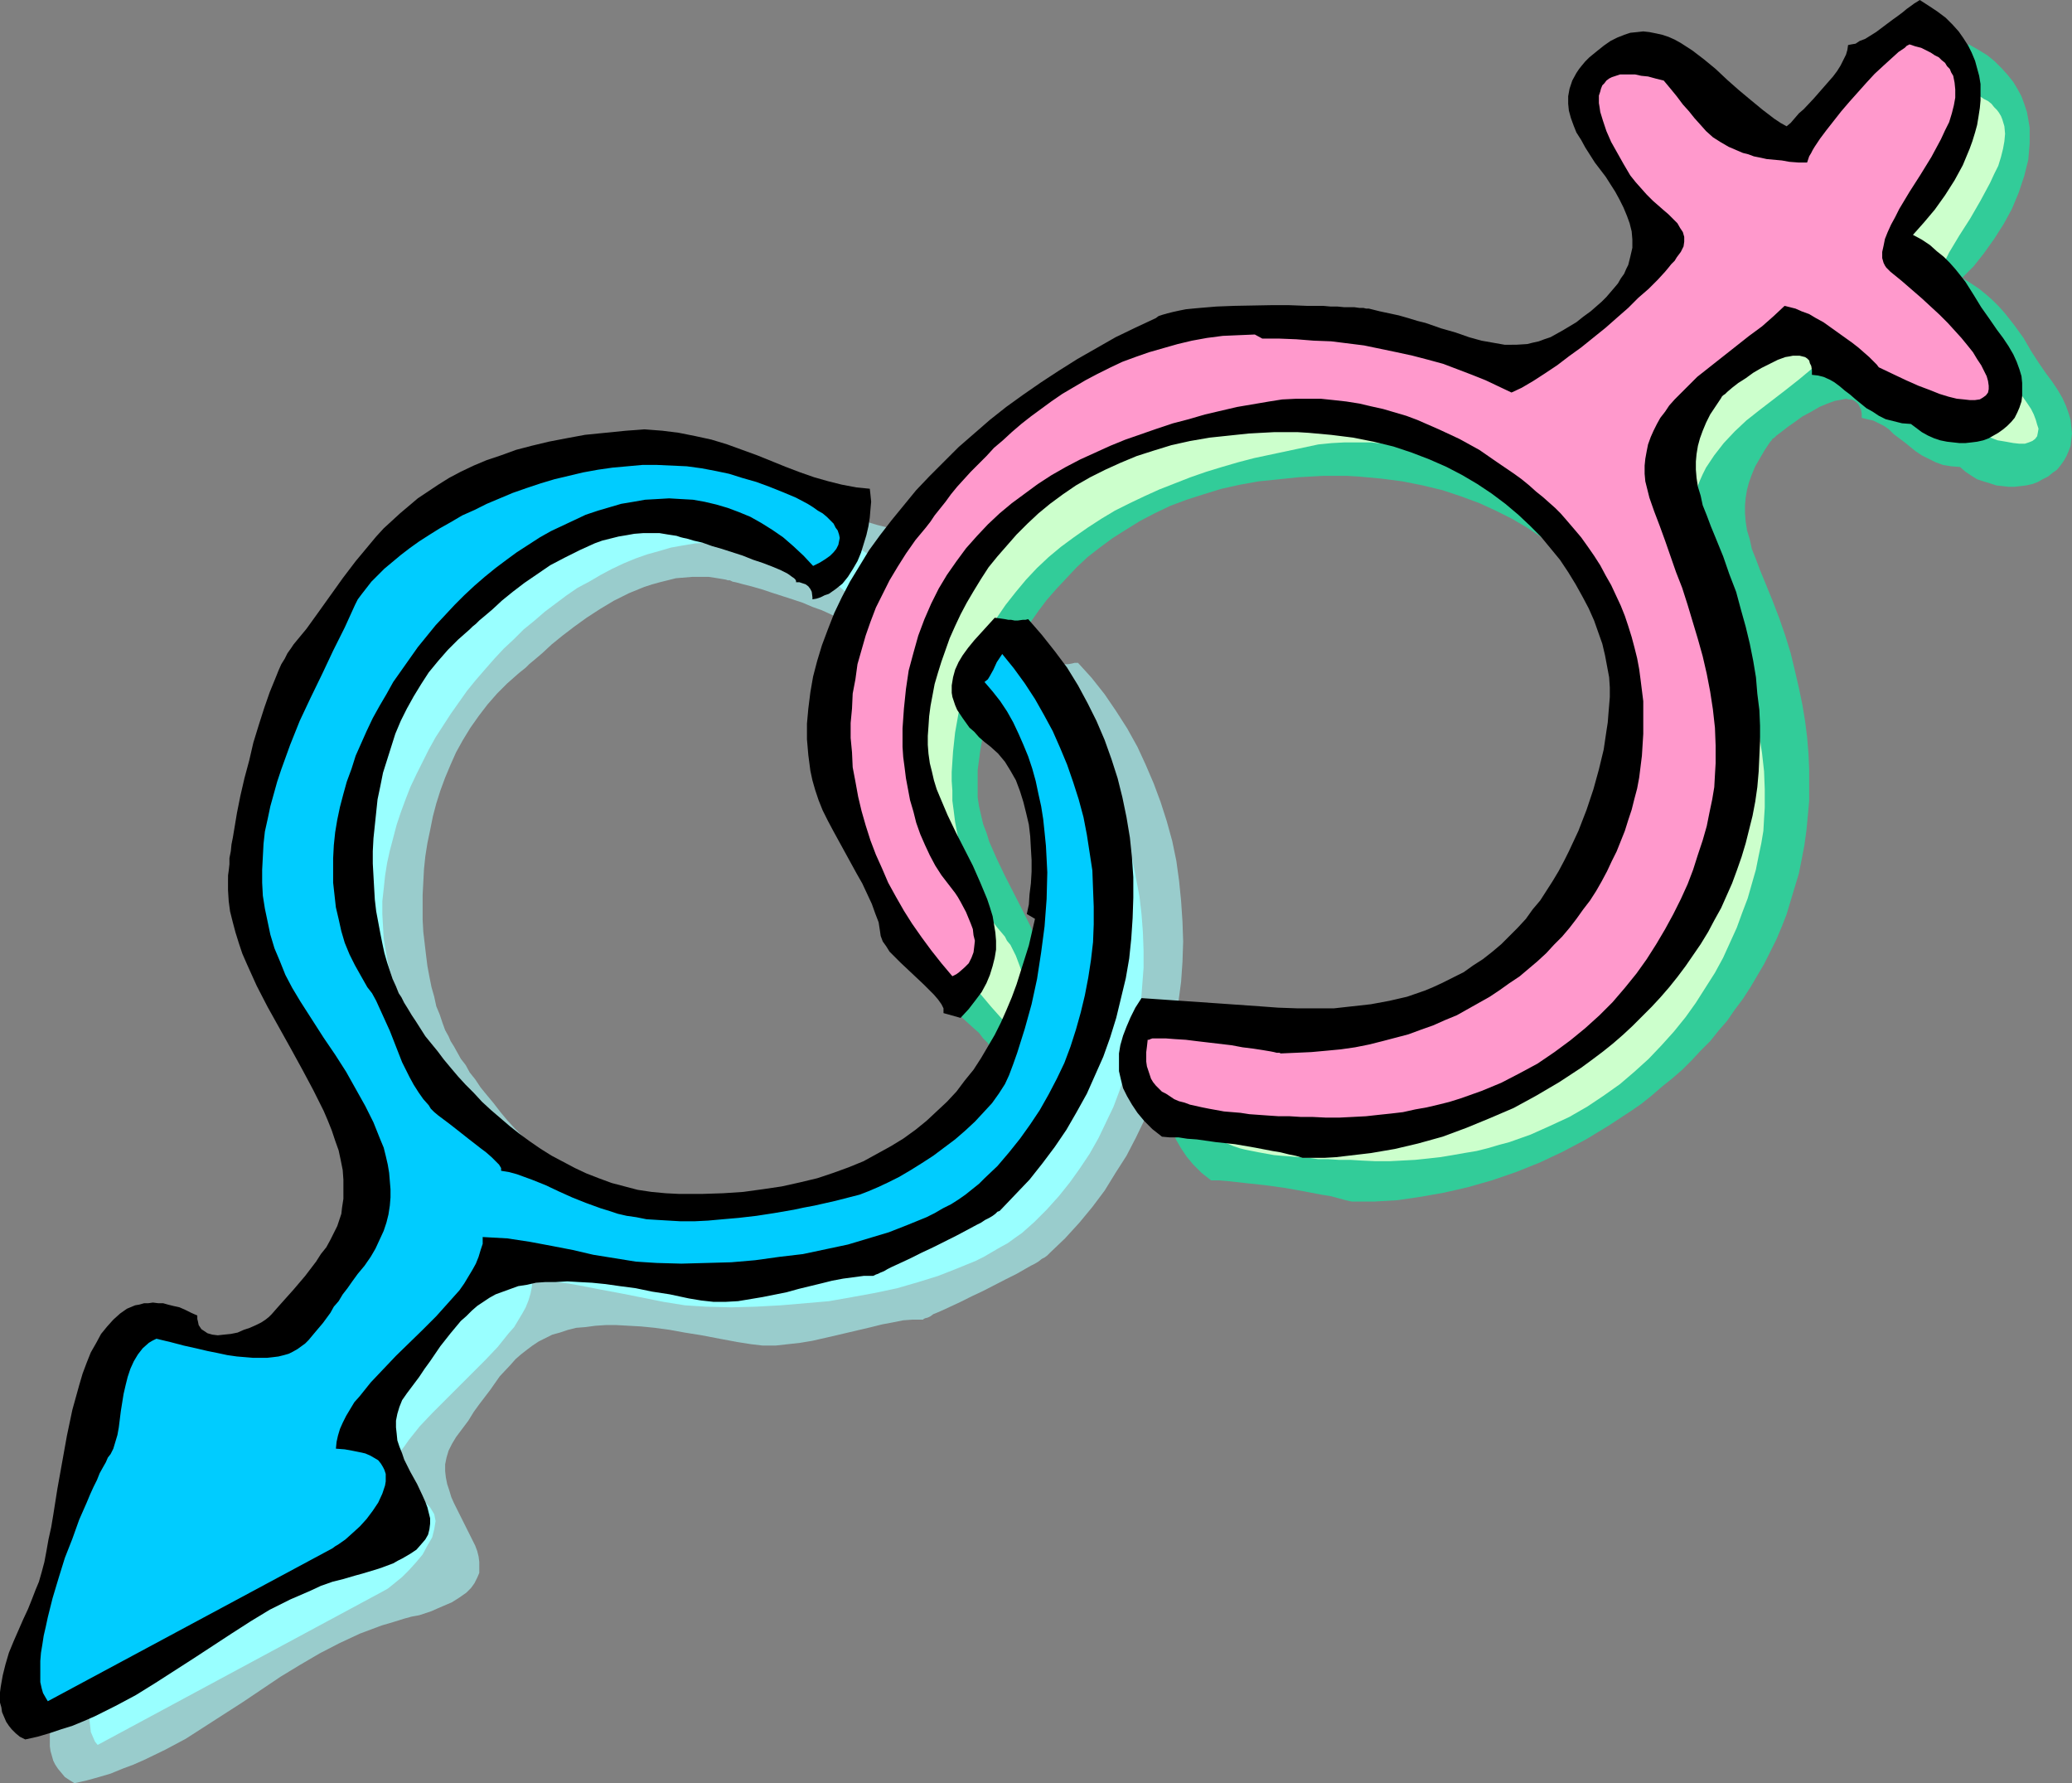
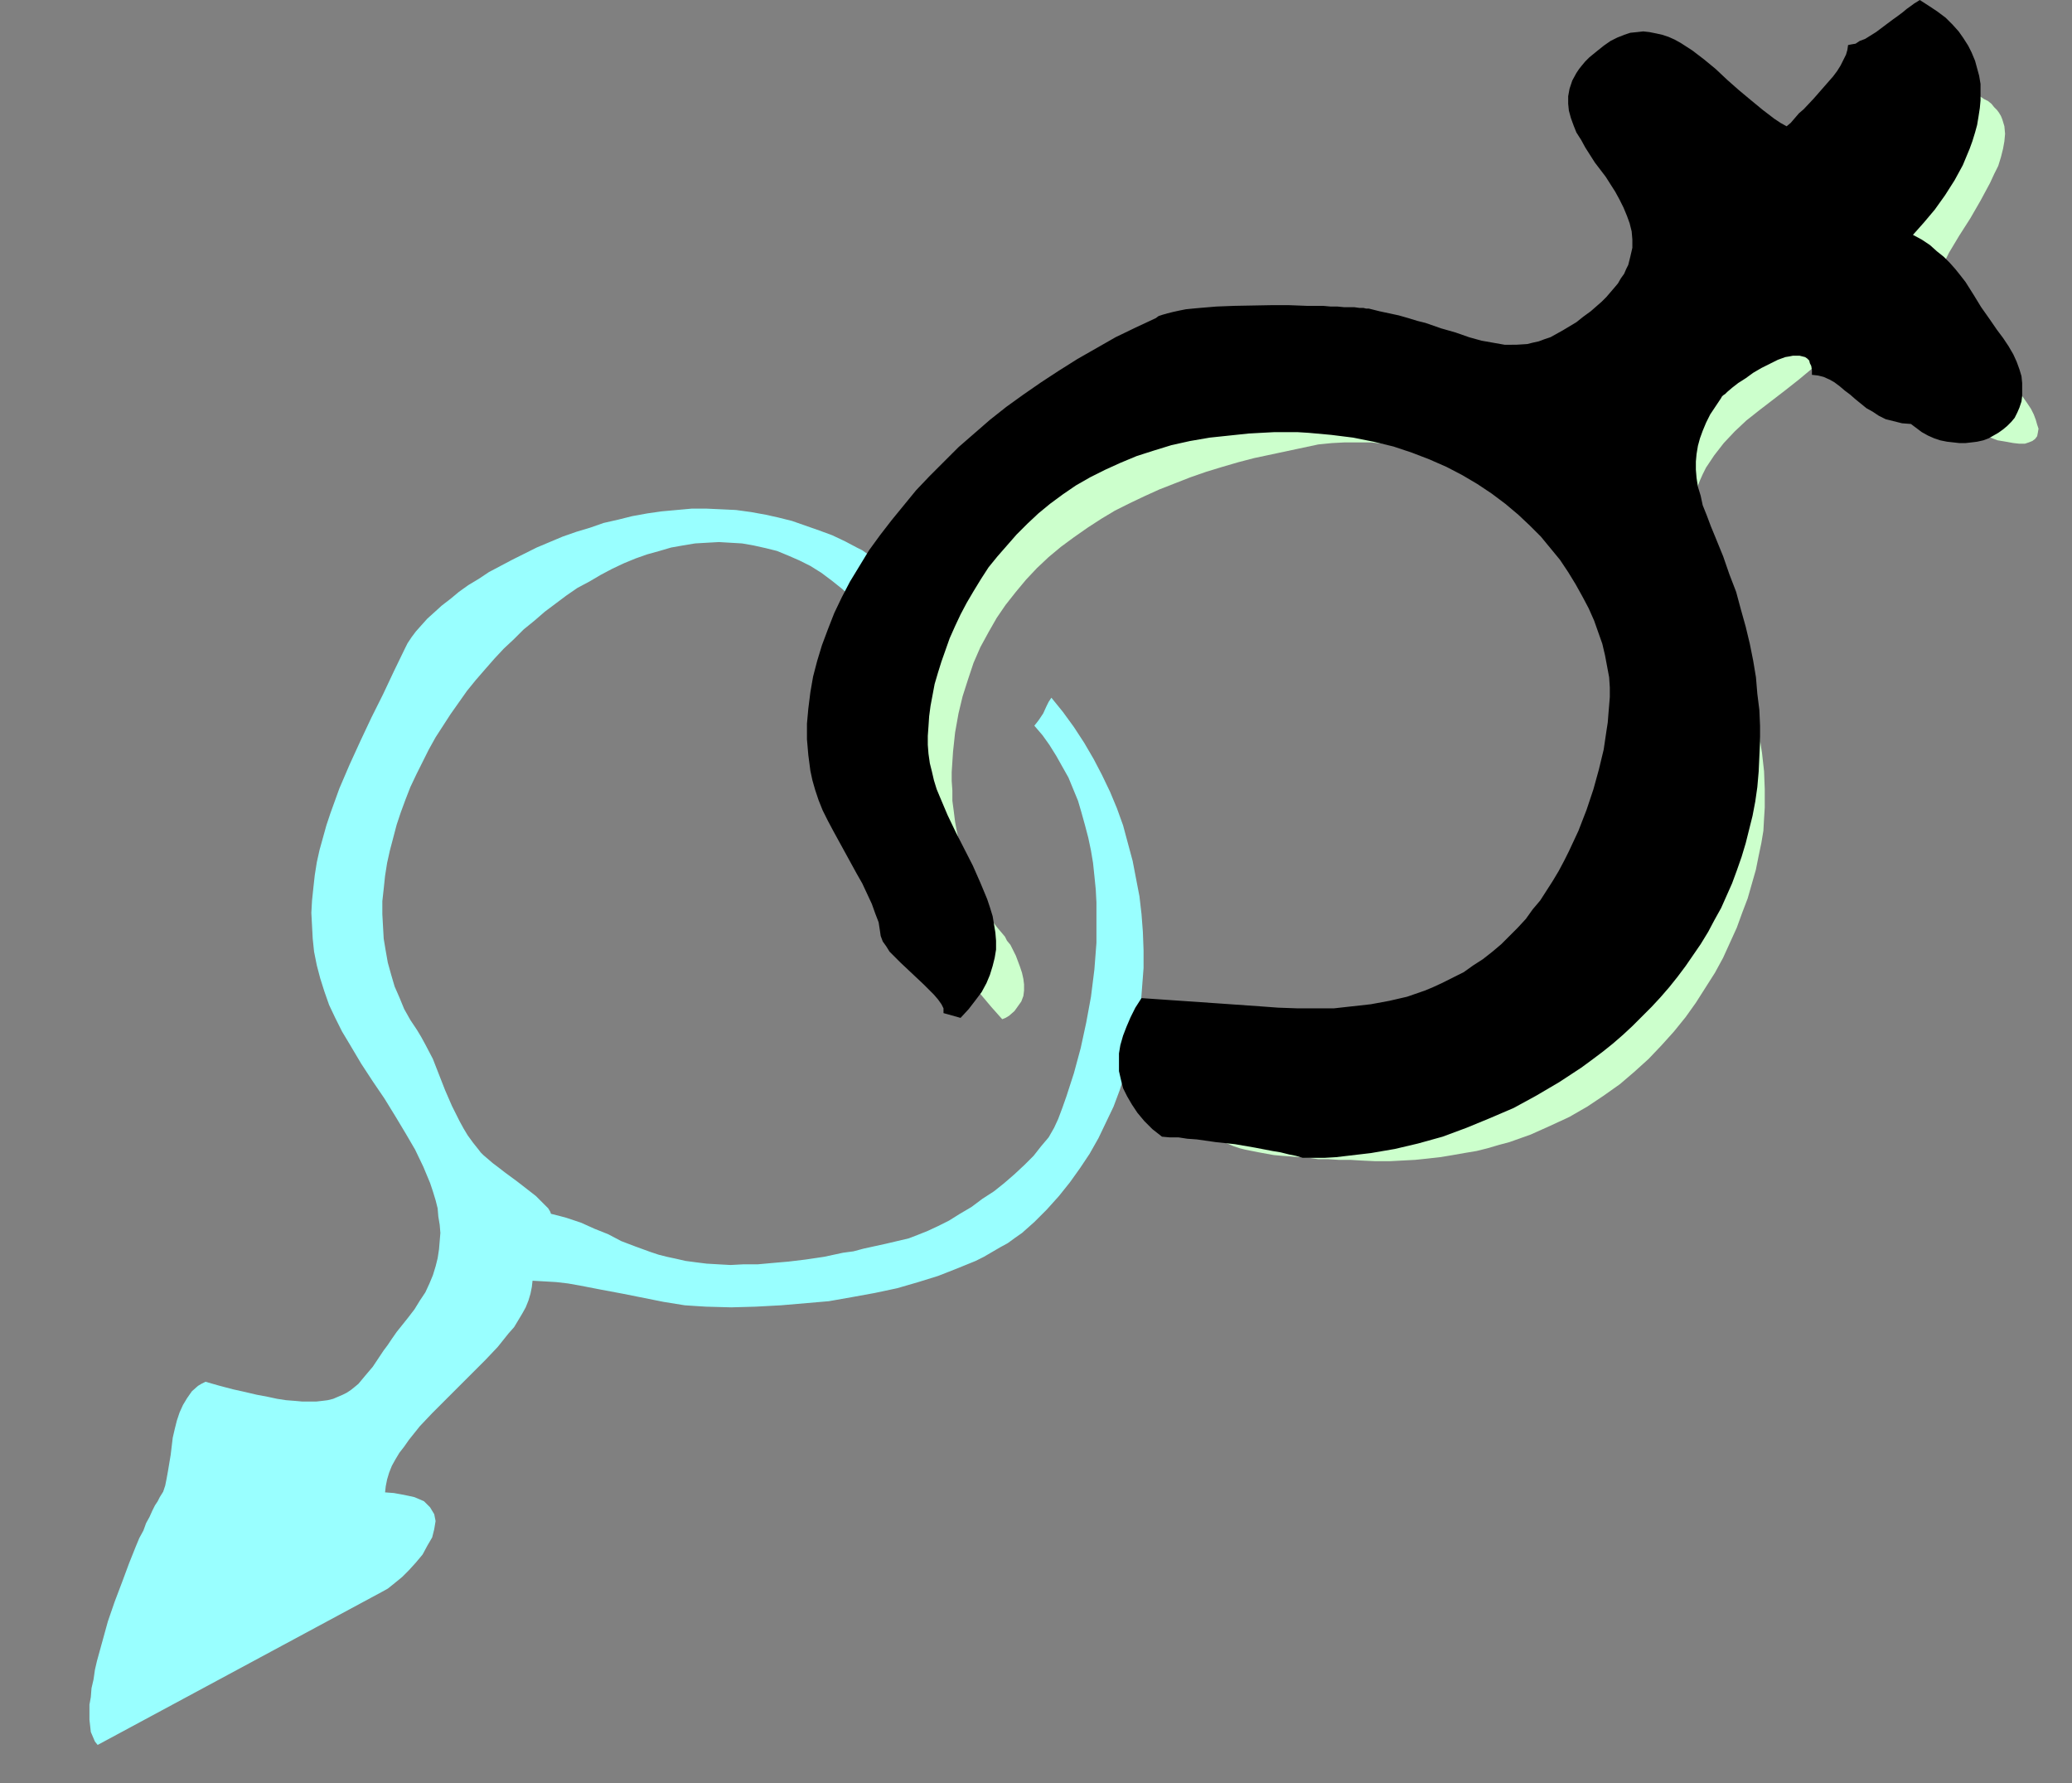
<svg xmlns="http://www.w3.org/2000/svg" xmlns:ns1="http://sodipodi.sourceforge.net/DTD/sodipodi-0.dtd" xmlns:ns2="http://www.inkscape.org/namespaces/inkscape" version="1.0" width="129.766mm" height="111.659mm" id="svg8" ns1:docname="Male &amp; Female.wmf">
  <rect width="100%" height="100%" fill="#808080" stroke="none" />
  <ns1:namedview id="namedview8" pagecolor="#ffffff" bordercolor="#000000" borderopacity="0.25" ns2:showpageshadow="2" ns2:pageopacity="0.0" ns2:pagecheckerboard="0" ns2:deskcolor="#d1d1d1" ns2:document-units="mm" />
  <defs id="defs1">
    <pattern id="WMFhbasepattern" patternUnits="userSpaceOnUse" width="6" height="6" x="0" y="0" />
  </defs>
-   <path style="fill:#99cccc;fill-opacity:1;fill-rule:evenodd;stroke:none" d="m 65.61,218.604 v 2.424 l 0.162,2.424 0.485,2.585 0.485,2.424 0.646,2.585 0.808,2.585 0.97,2.424 0.97,2.585 2.262,5.009 2.586,5.009 2.747,5.009 2.909,4.847 2.747,5.009 2.586,4.847 2.262,4.847 0.97,2.424 1.131,2.262 0.646,2.424 0.808,2.262 0.485,2.424 0.485,2.262 0.323,2.262 v 2.262 l -0.162,2.262 -0.323,2.1 -0.162,1.454 -0.323,1.454 -0.485,1.454 -0.808,1.616 -0.97,1.616 -0.97,1.616 -1.131,1.777 -1.293,1.777 -2.586,3.393 -2.747,3.231 -2.586,3.07 -1.293,1.454 -1.293,1.293 -0.485,0.646 -0.808,0.485 -1.131,0.646 -1.131,0.808 -1.454,0.485 -1.454,0.646 -1.616,0.485 -1.616,0.485 -1.454,0.162 H 63.347 61.893 l -1.131,-0.323 -0.97,-0.646 -0.485,-0.323 -0.323,-0.485 -0.323,-0.646 -0.162,-0.646 v -0.646 -0.808 l -1.616,-0.646 -1.293,-0.646 -1.454,-0.485 -1.293,-0.485 -1.293,-0.323 -1.293,-0.162 -1.131,-0.162 -1.131,-0.162 h -1.131 l -1.131,0.162 -1.131,0.323 -0.97,0.162 -1.778,0.808 -1.778,1.131 -1.616,1.454 -1.454,1.616 -1.293,1.777 -1.293,2.1 -1.131,2.262 -1.131,2.424 -0.97,2.585 -0.808,2.747 -0.808,2.908 -0.646,2.908 -1.454,6.14 -1.131,6.301 -0.97,6.301 -1.131,6.14 -0.485,2.908 -0.485,2.908 -0.485,2.747 -0.646,2.585 -0.646,2.424 -0.646,2.262 -0.646,1.939 -0.97,2.1 -0.97,2.262 -1.131,2.424 -2.262,5.332 -0.97,2.747 -0.808,2.747 -0.808,2.585 -0.485,2.747 v 1.293 1.131 1.293 l 0.162,1.131 0.323,1.131 0.323,1.131 0.485,0.969 0.646,0.969 0.808,0.969 0.808,0.969 0.97,0.646 1.293,0.808 2.909,-0.646 2.909,-0.808 2.747,-0.808 2.747,-1.131 2.586,-0.969 2.586,-1.131 5.01,-2.424 4.848,-2.585 4.525,-2.908 4.525,-2.908 4.525,-2.908 8.888,-5.978 4.525,-2.747 4.686,-2.747 4.686,-2.424 4.848,-2.262 2.586,-0.969 2.586,-0.969 2.747,-0.808 2.586,-0.808 1.778,-0.485 1.778,-0.323 1.454,-0.485 1.454,-0.485 1.454,-0.646 1.131,-0.485 1.131,-0.485 1.131,-0.485 1.778,-1.131 1.616,-1.131 1.131,-1.131 0.808,-1.131 0.646,-1.293 0.485,-1.131 v -1.293 -1.293 l -0.162,-1.293 -0.323,-1.293 -0.485,-1.293 -0.646,-1.293 -1.454,-2.908 -1.454,-2.908 -1.454,-2.908 -0.646,-1.454 -0.485,-1.616 -0.485,-1.454 -0.323,-1.616 -0.162,-1.454 v -1.616 l 0.323,-1.616 0.485,-1.616 0.808,-1.616 0.97,-1.616 1.454,-1.939 1.454,-1.939 1.293,-2.1 1.293,-1.777 2.586,-3.393 2.262,-3.231 2.586,-2.747 1.131,-1.293 1.293,-1.131 1.454,-1.131 1.293,-0.969 1.454,-0.969 1.616,-0.808 1.616,-0.808 1.778,-0.485 1.939,-0.646 1.939,-0.485 2.101,-0.162 2.424,-0.323 2.424,-0.162 h 2.586 l 2.909,0.162 2.909,0.162 3.232,0.323 3.555,0.485 3.555,0.646 4.04,0.646 4.202,0.808 4.363,0.808 3.07,0.485 2.747,0.323 h 3.07 l 2.909,-0.323 2.909,-0.323 2.909,-0.485 5.656,-1.293 2.747,-0.646 2.747,-0.646 2.747,-0.646 2.586,-0.646 2.586,-0.485 2.424,-0.485 2.262,-0.162 h 2.262 0.162 l 0.162,-0.162 0.323,-0.162 0.646,-0.162 0.646,-0.323 0.646,-0.485 0.808,-0.323 1.131,-0.485 2.101,-0.969 2.424,-1.131 2.586,-1.293 2.747,-1.293 5.333,-2.747 2.586,-1.293 2.262,-1.293 1.131,-0.646 0.97,-0.485 0.808,-0.485 0.808,-0.646 0.646,-0.323 0.646,-0.485 0.323,-0.323 0.323,-0.323 3.555,-3.393 3.394,-3.716 3.07,-3.716 2.909,-3.878 2.586,-4.201 2.586,-4.039 2.262,-4.362 2.101,-4.362 1.778,-4.362 1.778,-4.524 1.293,-4.686 1.293,-4.686 0.97,-4.686 0.808,-4.686 0.646,-4.847 0.323,-4.686 0.162,-4.847 -0.162,-4.686 -0.323,-4.847 -0.485,-4.847 -0.646,-4.686 -0.97,-4.686 -1.293,-4.686 -1.454,-4.524 -1.616,-4.362 -1.939,-4.524 -1.939,-4.201 -2.424,-4.362 -2.586,-4.039 -2.747,-4.039 -3.07,-3.878 -3.232,-3.555 h -0.808 l -0.646,0.162 -0.97,0.162 h -0.808 l -0.808,-0.162 -0.808,-0.162 -0.808,-0.162 h -0.97 l -1.293,-0.162 -3.394,3.555 -1.616,1.777 -1.293,1.616 -1.293,1.777 -1.131,1.777 -0.808,1.777 -0.485,1.777 -0.323,1.777 v 0.969 0.969 l 0.162,0.969 0.323,0.969 0.323,0.969 0.485,1.131 0.646,0.969 0.646,0.969 0.808,1.131 0.808,1.131 1.131,1.131 1.131,1.131 1.293,1.131 1.454,1.131 1.778,1.616 1.616,1.939 1.293,2.1 1.293,2.262 0.97,2.424 0.808,2.585 0.808,2.747 0.485,2.747 0.323,2.908 0.162,2.747 0.162,2.747 v 2.747 l -0.162,2.747 -0.162,2.585 -0.323,2.424 -0.485,2.262 2.101,0.969 -1.616,6.463 -0.808,3.07 -0.97,3.07 -0.97,3.07 -1.293,3.07 -1.131,2.908 -1.454,3.07 -1.454,2.908 -1.616,2.747 -1.616,2.747 -1.778,2.747 -1.939,2.585 -2.101,2.585 -2.262,2.262 -2.262,2.424 -2.586,2.262 -2.586,2.1 -2.747,2.1 -3.07,1.939 -3.07,1.616 -3.394,1.616 -3.394,1.616 -3.717,1.293 -3.878,1.293 -4.04,0.969 -4.202,0.969 -4.525,0.646 -4.525,0.646 -4.848,0.323 -5.171,0.162 h -5.171 l -3.394,-0.162 -3.232,-0.323 -3.232,-0.485 -3.07,-0.808 -3.07,-0.808 -3.07,-1.131 -2.909,-1.131 -2.909,-1.293 -2.747,-1.454 -2.747,-1.454 -2.424,-1.616 -2.586,-1.777 -2.424,-1.777 -2.424,-1.777 -2.262,-1.939 -2.101,-1.939 -2.101,-1.939 -2.101,-2.1 -1.939,-1.939 -1.778,-1.939 -1.616,-1.939 -1.616,-2.1 -1.616,-1.939 -1.454,-1.777 -1.293,-1.939 -1.293,-1.616 -0.97,-1.777 -1.131,-1.454 -0.808,-1.454 -0.808,-1.454 -0.808,-1.293 -0.485,-1.131 -0.808,-1.454 -0.646,-1.777 -0.646,-1.939 -0.808,-1.939 -0.485,-2.262 -0.646,-2.262 -0.485,-2.424 -0.485,-2.585 -0.323,-2.585 -0.323,-2.747 -0.323,-2.747 -0.162,-2.908 v -2.908 -2.908 l 0.162,-3.07 0.162,-3.07 0.323,-3.07 0.485,-3.07 0.646,-3.07 0.646,-3.231 0.808,-3.07 0.97,-3.07 1.131,-3.07 1.293,-3.07 1.293,-2.908 1.616,-2.908 1.778,-2.908 1.939,-2.747 2.101,-2.747 2.262,-2.585 2.424,-2.424 2.747,-2.424 0.808,-0.646 0.808,-0.646 0.808,-0.808 0.97,-0.808 2.101,-1.777 2.262,-2.1 2.586,-2.1 2.747,-2.1 2.909,-2.1 3.232,-2.1 3.232,-1.939 3.555,-1.777 3.555,-1.454 1.939,-0.646 1.778,-0.485 1.939,-0.485 1.939,-0.485 1.939,-0.162 1.939,-0.162 h 1.939 1.939 l 2.101,0.323 1.939,0.323 0.485,0.162 h 0.485 l 0.646,0.323 0.808,0.162 1.778,0.485 1.939,0.485 2.262,0.646 2.424,0.808 5.01,1.616 2.424,0.808 2.262,0.969 2.262,0.808 1.778,0.808 1.616,0.808 0.646,0.485 0.485,0.323 0.485,0.323 0.323,0.323 0.162,0.323 0.162,0.323 h 0.646 l 0.646,0.162 0.485,0.162 0.485,0.162 0.646,0.485 0.485,0.646 0.162,0.646 0.162,0.646 v 0.646 0.323 l 1.131,-0.162 0.97,-0.323 0.97,-0.323 0.808,-0.485 1.778,-0.969 1.454,-1.454 1.293,-1.616 1.293,-1.777 0.97,-1.777 0.808,-1.939 0.808,-2.1 0.646,-2.1 0.323,-2.1 0.323,-2.1 0.162,-1.939 0.162,-1.777 -0.162,-1.777 -0.162,-1.454 -3.232,-0.323 -3.394,-0.485 -3.232,-0.808 -3.232,-0.969 -3.394,-1.293 -3.394,-1.131 -3.394,-1.293 -3.394,-1.454 -3.394,-1.293 -3.717,-1.293 -3.717,-1.131 -3.717,-0.969 -3.878,-0.646 -4.04,-0.485 -2.101,-0.162 h -2.101 -2.101 l -2.101,0.162 -5.01,0.485 -4.686,0.646 -4.525,0.646 -4.202,0.808 -3.878,0.969 -3.878,1.131 -3.555,0.969 -3.232,1.293 -3.232,1.293 -2.909,1.454 -2.747,1.454 -2.586,1.616 -2.586,1.616 -2.262,1.616 -2.262,1.616 -2.101,1.777 -1.939,1.939 -1.939,1.777 -1.778,1.939 -1.616,1.939 -3.232,3.878 -2.909,4.039 -5.818,7.917 -2.909,3.878 -2.909,3.878 -0.808,0.969 -0.646,1.131 -0.808,1.293 -0.646,1.293 -0.808,1.454 -0.646,1.616 -1.454,3.393 -1.293,3.878 -1.293,4.039 -1.131,4.039 -1.131,4.362 -0.97,4.201 -0.97,4.201 -0.808,4.039 -0.808,3.878 -0.162,1.777 -0.323,1.777 -0.323,1.616 -0.162,1.616 -0.162,1.454 -0.162,1.454 v 1.131 z" id="path1" />
-   <path style="fill:#32cc99;fill-opacity:1;fill-rule:evenodd;stroke:none" d="m 285.224,85.632 -4.686,2.262 -4.686,2.262 -4.686,2.585 -4.363,2.585 -4.363,2.585 -4.363,2.908 -4.202,2.908 -3.878,2.908 -4.04,3.07 -3.717,3.231 -3.555,3.231 -3.555,3.393 -3.394,3.231 -3.07,3.555 -3.07,3.393 -2.909,3.555 -2.747,3.555 -2.424,3.716 -2.424,3.716 -2.101,3.716 -1.939,3.555 -1.778,3.878 -1.616,3.716 -1.454,3.716 -1.131,3.716 -0.808,3.878 -0.808,3.716 -0.485,3.716 -0.323,3.716 v 3.716 l 0.323,3.716 0.485,3.555 0.485,2.262 0.646,2.424 0.97,2.424 0.97,2.424 1.131,2.424 1.293,2.585 2.747,5.009 2.747,4.847 1.293,2.424 1.131,2.424 1.131,2.262 0.97,2.424 0.646,2.1 0.323,2.1 0.162,1.131 0.485,1.131 0.808,1.293 0.97,1.293 1.131,1.293 1.293,1.293 5.656,5.17 1.293,1.131 0.97,1.293 1.131,1.131 0.646,1.131 0.485,0.969 0.162,0.485 v 0.485 l 4.04,1.131 1.939,-1.939 1.616,-2.1 1.293,-1.939 1.293,-2.1 0.808,-2.1 0.646,-1.939 0.485,-1.939 0.162,-2.1 v -1.939 l -0.162,-1.939 -0.162,-2.1 -0.485,-1.939 -0.485,-1.939 -0.646,-1.939 -1.616,-4.039 -1.939,-3.878 -4.04,-7.917 -1.939,-4.039 -1.778,-4.039 -0.646,-2.1 -0.808,-2.1 -0.485,-2.1 -0.485,-2.1 -0.323,-2.1 v -2.1 -2.1 -2.262 l 0.323,-2.424 0.323,-2.424 0.485,-2.585 0.485,-2.585 0.646,-2.747 0.808,-2.585 0.97,-2.908 1.131,-2.747 1.131,-2.747 1.293,-2.747 1.454,-2.908 1.616,-2.747 1.778,-2.747 1.939,-2.747 1.939,-2.585 2.262,-2.585 2.424,-2.585 2.424,-2.585 2.586,-2.424 2.909,-2.262 3.07,-2.262 3.07,-1.939 3.394,-2.1 3.394,-1.777 3.717,-1.777 3.878,-1.454 4.04,-1.293 4.202,-1.293 4.363,-0.969 4.525,-0.808 3.232,-0.323 6.141,-0.646 2.909,-0.162 2.909,-0.162 h 2.909 2.747 l 2.747,0.162 5.333,0.485 5.01,0.646 4.848,0.969 4.686,1.131 4.363,1.454 4.363,1.616 3.878,1.777 3.878,1.939 3.555,2.1 3.394,2.262 3.232,2.424 2.909,2.424 2.747,2.585 2.586,2.747 2.424,2.747 2.101,2.908 2.101,2.747 1.778,2.908 1.616,2.908 1.293,2.747 1.293,2.908 1.131,2.747 0.808,2.747 0.808,2.747 0.485,2.585 0.323,2.585 0.162,2.424 v 2.262 1.777 l -0.162,1.939 -0.162,2.1 -0.323,2.262 -0.808,4.362 -0.97,4.686 -1.293,4.686 -1.778,4.847 -1.778,4.847 -2.262,5.009 -1.293,2.424 -1.293,2.262 -1.293,2.424 -1.454,2.262 -1.616,2.262 -1.616,2.262 -1.778,1.939 -1.939,2.1 -1.778,2.1 -2.101,1.777 -2.101,1.939 -2.101,1.616 -2.424,1.616 -2.262,1.616 -2.586,1.293 -2.424,1.293 -2.101,0.969 -2.101,0.808 -4.202,1.293 -4.202,1.131 -4.363,0.808 -4.202,0.646 -4.363,0.162 -4.363,0.162 h -4.525 l -4.363,-0.162 -4.525,-0.162 -9.05,-0.808 -9.373,-0.808 -4.686,-0.162 -4.848,-0.323 -1.454,2.262 -1.131,2.262 -0.97,2.262 -0.808,2.1 -0.485,2.262 -0.323,2.1 -0.162,2.1 0.162,1.939 0.323,2.1 0.646,1.939 0.808,1.939 1.131,1.939 1.293,1.939 1.616,1.939 1.939,1.939 2.262,1.777 h 1.939 l 1.939,0.162 4.363,0.485 4.525,0.485 4.686,0.646 4.525,0.808 4.202,0.808 2.101,0.323 1.778,0.485 1.778,0.485 1.454,0.323 h 2.747 2.586 l 2.747,-0.162 2.747,-0.162 5.494,-0.808 5.494,-0.969 5.656,-1.293 5.656,-1.616 5.656,-1.939 5.656,-2.262 5.494,-2.585 5.494,-2.908 5.333,-3.231 5.171,-3.393 2.586,-1.777 2.424,-1.939 2.424,-2.1 2.424,-1.939 2.424,-2.1 2.262,-2.262 2.101,-2.262 2.262,-2.262 1.939,-2.424 2.101,-2.424 1.778,-2.585 1.939,-2.585 1.778,-2.747 1.616,-2.747 1.616,-2.747 1.454,-2.908 1.454,-2.908 1.293,-3.07 1.131,-2.908 0.97,-3.231 0.97,-3.231 0.97,-3.231 0.646,-3.231 0.646,-3.393 0.485,-3.555 0.323,-3.393 0.323,-3.555 v -3.716 -3.716 l -0.162,-3.716 -0.323,-3.878 -0.485,-3.878 -0.646,-3.878 -0.808,-3.878 -0.97,-4.201 -0.97,-4.039 -1.293,-4.201 -1.454,-4.201 -1.616,-4.201 -1.778,-4.362 -1.131,-2.747 -0.97,-2.585 -0.97,-2.424 -0.485,-2.262 -0.646,-2.1 -0.323,-2.1 -0.162,-1.939 v -1.939 l 0.162,-1.777 0.323,-1.939 0.485,-1.777 0.646,-1.777 0.808,-1.939 1.131,-1.939 1.131,-1.939 1.293,-1.939 0.323,-0.323 0.162,-0.323 0.485,-0.323 0.485,-0.485 1.293,-0.969 1.454,-1.131 1.616,-1.131 1.778,-1.293 2.101,-1.131 1.939,-1.131 1.939,-0.808 1.778,-0.646 0.97,-0.162 0.808,-0.162 0.808,-0.162 0.646,0.162 h 0.646 l 0.646,0.323 0.485,0.323 0.485,0.485 0.323,0.646 0.323,0.646 0.162,0.969 v 0.969 l 1.293,0.323 1.454,0.323 1.293,0.646 1.293,0.646 1.131,0.808 1.131,1.131 1.293,0.969 1.293,0.969 2.586,2.1 1.454,0.969 1.616,0.808 1.616,0.808 1.778,0.646 1.939,0.323 2.101,0.162 1.293,1.131 1.454,0.969 1.293,0.808 1.454,0.485 1.616,0.485 1.454,0.485 1.454,0.162 1.454,0.162 h 1.454 l 1.454,-0.162 1.293,-0.162 1.454,-0.323 1.293,-0.485 1.131,-0.646 1.293,-0.646 0.97,-0.808 1.131,-0.808 0.808,-0.969 0.808,-1.131 0.646,-1.131 0.485,-1.131 0.485,-1.293 0.162,-1.454 0.162,-1.454 -0.162,-1.616 -0.162,-1.616 -0.485,-1.616 -0.646,-1.777 -0.808,-1.777 -1.131,-1.939 -1.293,-1.939 -1.454,-1.939 -1.778,-2.585 -1.778,-2.747 -1.778,-3.07 -2.101,-2.908 -1.131,-1.454 -1.293,-1.616 -1.293,-1.454 -1.454,-1.454 -1.454,-1.293 -1.778,-1.454 -1.939,-1.293 -2.101,-1.293 2.747,-2.747 2.424,-3.07 2.424,-3.393 2.262,-3.555 1.939,-3.555 1.616,-3.878 0.646,-1.939 0.646,-1.939 0.485,-1.939 0.485,-1.939 0.162,-1.939 0.162,-1.939 v -1.777 -1.939 l -0.323,-1.939 -0.323,-1.777 -0.646,-1.939 -0.646,-1.777 -0.97,-1.777 -0.97,-1.616 -1.293,-1.616 -1.454,-1.616 -1.616,-1.616 -1.778,-1.454 -2.101,-1.293 -2.262,-1.293 -0.485,0.162 -0.646,0.485 -0.808,0.646 -0.97,0.646 -1.131,0.808 -1.131,0.969 -1.293,0.808 -1.293,1.131 -2.586,1.777 -1.293,0.808 -1.293,0.808 -1.131,0.646 -1.131,0.485 -0.97,0.323 h -0.808 v 1.131 l -0.485,1.131 -0.485,1.293 -0.808,1.293 -0.808,1.293 -0.97,1.293 -2.101,2.585 -2.424,2.585 -2.262,2.424 -1.131,1.131 -1.131,1.131 -0.97,0.969 -0.808,0.969 -1.454,-0.808 -1.454,-0.969 -2.747,-2.1 -2.909,-2.262 -2.747,-2.424 -5.494,-4.847 -2.747,-2.424 -2.747,-2.1 -2.909,-1.777 -1.454,-0.808 -1.454,-0.646 -1.293,-0.485 -1.616,-0.485 -1.454,-0.162 -1.454,-0.162 -1.616,0.162 -1.454,0.162 -1.616,0.485 -1.454,0.646 -1.778,0.808 -1.616,0.969 -1.616,1.293 -1.616,1.616 -0.97,0.808 -0.808,1.131 -0.808,0.808 -0.485,0.969 -1.131,1.777 -0.485,1.777 -0.485,1.777 v 1.777 l 0.323,1.777 0.323,1.777 0.646,1.777 0.808,1.616 0.97,1.777 0.97,1.777 2.424,3.555 2.424,3.393 2.424,3.555 0.97,1.777 0.97,1.939 0.808,1.777 0.485,1.939 0.485,1.777 0.323,2.1 -0.162,1.939 -0.323,1.939 -0.646,2.1 -0.485,0.969 -0.485,1.131 -0.646,1.131 -0.646,0.969 -0.97,1.131 -0.808,1.131 -1.131,1.131 -1.131,1.131 -1.293,1.131 -1.293,1.131 -1.778,1.293 -1.616,1.293 -1.616,0.969 -1.616,0.969 -1.454,0.808 -1.454,0.646 -1.454,0.646 -1.293,0.485 -1.454,0.323 -1.293,0.323 -2.586,0.162 -2.747,-0.162 -2.586,-0.323 -2.909,-0.646 -2.909,-0.808 -3.232,-0.969 -3.394,-1.131 -3.717,-1.131 -1.939,-0.646 -2.101,-0.485 -2.101,-0.646 -2.262,-0.485 -2.424,-0.646 -2.586,-0.485 h -0.162 -0.485 l -0.646,-0.162 h -0.97 l -0.97,-0.162 h -1.293 l -1.293,-0.162 h -1.454 -1.778 l -1.778,-0.162 -3.878,-0.162 h -4.04 -4.363 -8.726 l -4.04,0.323 -2.101,0.162 h -1.778 l -1.778,0.323 -1.778,0.162 -1.616,0.323 -1.454,0.323 -1.293,0.162 -0.97,0.485 -0.97,0.323 z" id="path2" />
  <path style="fill:#99ffff;fill-opacity:1;fill-rule:evenodd;stroke:none" d="m 98.737,243.809 0.97,1.616 0.97,1.777 1.778,3.393 1.454,3.716 1.454,3.716 1.616,3.716 1.778,3.555 0.97,1.777 0.97,1.616 1.293,1.777 1.293,1.616 0.485,0.646 0.646,0.646 1.131,0.969 1.131,0.969 1.293,0.969 1.454,1.131 3.07,2.262 2.909,2.262 1.454,1.131 1.131,1.131 0.97,0.969 0.808,0.808 0.485,0.808 0.162,0.485 1.939,0.485 1.778,0.485 3.394,1.131 3.232,1.454 3.232,1.293 3.07,1.616 3.394,1.293 3.555,1.293 1.939,0.646 1.939,0.485 2.262,0.485 2.101,0.485 2.424,0.323 2.586,0.323 2.747,0.162 2.909,0.162 3.07,-0.162 h 3.394 l 3.555,-0.323 3.717,-0.323 4.04,-0.485 4.363,-0.646 4.525,-0.969 2.424,-0.323 2.424,-0.646 5.171,-1.131 5.494,-1.293 2.101,-0.808 2.424,-0.969 2.424,-1.131 2.586,-1.293 2.586,-1.616 2.747,-1.616 2.586,-1.939 2.747,-1.777 2.424,-1.939 2.424,-2.1 2.424,-2.262 2.101,-2.1 1.778,-2.262 1.778,-2.1 1.293,-2.262 0.97,-2.1 0.97,-2.585 0.97,-2.747 1.778,-5.493 1.616,-5.978 1.293,-5.978 1.131,-6.14 0.808,-6.463 0.485,-6.301 v -6.301 -3.231 l -0.162,-3.07 -0.323,-3.231 -0.323,-3.07 -0.485,-2.908 -0.646,-3.07 -0.808,-3.07 -0.808,-2.908 -0.808,-2.747 -1.131,-2.747 -1.131,-2.747 -1.454,-2.585 -1.454,-2.585 -1.616,-2.585 -1.616,-2.262 -1.939,-2.262 0.646,-0.808 0.485,-0.646 0.97,-1.454 0.808,-1.777 0.485,-0.969 0.646,-0.969 2.747,3.393 2.586,3.555 2.424,3.716 2.262,3.878 1.939,3.716 1.939,4.039 1.616,3.878 1.454,4.039 1.131,4.201 1.131,4.201 0.808,4.201 0.808,4.201 0.485,4.201 0.323,4.201 0.162,4.362 v 4.201 l -0.323,4.201 -0.323,4.201 -0.646,4.201 -0.808,4.201 -0.97,4.039 -1.293,4.039 -1.293,4.039 -1.454,3.878 -1.778,3.716 -1.778,3.716 -2.101,3.716 -2.262,3.393 -2.424,3.393 -2.586,3.231 -2.909,3.231 -2.909,2.908 -1.454,1.293 -1.454,1.293 -1.616,1.131 -1.778,1.293 -1.778,0.969 -1.939,1.131 -1.939,1.131 -1.939,0.969 -4.363,1.777 -4.525,1.777 -4.686,1.454 -5.01,1.454 -5.333,1.131 -5.333,0.969 -5.494,0.969 -5.656,0.485 -5.656,0.485 -5.979,0.323 -5.818,0.162 -5.979,-0.162 -2.586,-0.162 -2.424,-0.162 -5.01,-0.808 -4.848,-0.969 -4.848,-0.969 -5.171,-0.969 -5.01,-0.969 -2.747,-0.485 -2.747,-0.323 -2.747,-0.162 -2.909,-0.162 -0.162,1.454 -0.323,1.616 -0.485,1.616 -0.646,1.616 -0.808,1.454 -0.97,1.616 -0.97,1.616 -1.293,1.454 -2.586,3.231 -2.909,3.07 -3.07,3.07 -3.232,3.231 -3.232,3.231 -3.07,3.07 -2.909,3.07 -2.586,3.231 -1.131,1.616 -1.131,1.454 -0.97,1.616 -0.808,1.454 -0.646,1.616 -0.485,1.616 -0.323,1.616 -0.162,1.454 2.101,0.162 1.778,0.323 1.616,0.323 1.454,0.323 1.131,0.485 1.131,0.485 0.808,0.808 0.646,0.646 0.485,0.808 0.485,0.808 0.162,0.808 0.162,0.808 -0.162,0.969 -0.162,0.969 -0.485,1.939 -1.131,1.939 -1.131,2.1 -1.616,1.939 -1.616,1.777 -1.616,1.616 -1.778,1.454 -1.616,1.293 -1.454,0.808 -67.226,36.192 -0.646,-0.808 -0.485,-1.131 -0.485,-1.131 -0.162,-1.454 -0.162,-1.454 v -1.777 -1.777 l 0.323,-1.777 0.162,-2.1 0.485,-2.1 0.323,-2.262 0.485,-2.1 1.293,-4.686 1.293,-4.686 1.616,-4.686 1.778,-4.686 1.616,-4.362 1.616,-4.039 0.808,-1.939 0.97,-1.777 0.646,-1.777 0.808,-1.454 0.646,-1.454 0.646,-1.293 0.646,-0.969 0.485,-0.969 0.808,-1.293 0.485,-1.454 0.323,-1.616 0.323,-1.777 0.646,-3.878 0.485,-4.039 0.485,-2.1 0.485,-1.939 0.646,-1.939 0.808,-1.777 0.97,-1.616 1.131,-1.616 1.454,-1.293 0.808,-0.485 0.97,-0.485 3.394,0.969 3.07,0.808 2.909,0.646 2.747,0.646 2.586,0.485 2.262,0.485 2.101,0.323 2.101,0.162 1.778,0.162 h 1.616 1.616 l 1.454,-0.162 1.293,-0.162 1.293,-0.323 1.131,-0.485 1.131,-0.485 0.97,-0.485 0.97,-0.646 0.808,-0.646 0.97,-0.808 1.616,-1.939 1.778,-2.1 1.616,-2.424 0.97,-1.454 0.97,-1.293 0.97,-1.454 1.131,-1.616 1.293,-1.616 1.293,-1.616 1.616,-2.1 1.293,-2.1 1.293,-1.939 0.97,-2.1 0.808,-1.939 0.646,-2.1 0.485,-1.939 0.323,-2.1 0.162,-1.939 0.162,-1.939 -0.162,-1.939 -0.323,-1.939 -0.162,-1.939 -0.485,-1.939 -0.646,-2.1 -0.646,-1.939 -1.616,-3.878 -1.939,-4.039 -2.262,-3.878 -2.424,-4.039 -2.586,-4.201 -2.747,-4.039 -2.747,-4.201 -2.586,-4.362 -1.939,-3.231 -1.616,-3.231 -1.454,-3.07 -1.131,-3.231 -0.97,-3.07 -0.808,-3.07 -0.646,-3.231 -0.323,-3.07 -0.162,-3.07 -0.162,-3.07 0.162,-2.908 0.323,-3.07 0.323,-2.908 0.485,-3.07 0.646,-2.908 1.616,-5.817 0.97,-2.908 2.101,-5.817 2.424,-5.655 2.586,-5.655 2.586,-5.493 2.747,-5.493 2.586,-5.493 2.586,-5.332 0.646,-1.293 0.97,-1.454 0.97,-1.293 1.293,-1.454 1.454,-1.616 1.616,-1.454 1.778,-1.616 2.101,-1.616 1.939,-1.616 2.262,-1.616 2.424,-1.454 2.424,-1.616 2.747,-1.454 2.747,-1.454 2.909,-1.454 2.909,-1.454 3.07,-1.293 3.07,-1.293 3.232,-1.131 3.232,-0.969 3.232,-1.131 3.555,-0.808 3.232,-0.808 3.555,-0.646 3.394,-0.485 3.555,-0.323 3.555,-0.323 h 3.555 l 3.555,0.162 3.394,0.162 3.555,0.485 3.555,0.646 2.909,0.646 3.232,0.808 3.232,1.131 3.232,1.131 3.07,1.131 3.07,1.454 2.747,1.454 1.293,0.646 1.131,0.808 1.131,0.808 0.97,0.808 0.97,0.808 0.646,0.808 0.646,0.808 0.485,0.969 0.162,0.808 0.162,0.808 v 0.808 l -0.323,0.969 -0.323,0.646 -0.646,0.969 -0.808,0.808 -1.131,0.808 -1.293,0.808 -1.616,0.808 -2.424,-2.585 -2.424,-2.262 -2.424,-1.939 -2.586,-1.939 -2.586,-1.616 -2.586,-1.293 -2.586,-1.131 -2.747,-1.131 -2.586,-0.646 -2.909,-0.646 -2.747,-0.485 -2.747,-0.162 -2.747,-0.162 -2.909,0.162 -2.747,0.162 -2.909,0.485 -2.747,0.485 -2.747,0.808 -2.909,0.808 -2.747,0.969 -2.747,1.131 -2.747,1.293 -2.747,1.454 -2.747,1.616 -2.747,1.454 -2.586,1.777 -2.586,1.939 -2.586,1.939 -2.424,2.1 -2.586,2.1 -2.262,2.262 -2.424,2.262 -2.262,2.424 -2.262,2.585 -2.101,2.424 -2.101,2.585 -1.939,2.747 -1.939,2.747 -1.778,2.747 -1.778,2.747 -1.616,2.908 -1.454,2.908 -1.454,2.908 -1.454,3.07 -1.131,2.908 -1.131,3.07 -0.97,2.908 -0.808,3.07 -0.808,3.07 -0.646,2.908 -0.485,3.07 -0.323,3.07 -0.323,2.908 v 3.07 l 0.162,2.908 0.162,2.908 0.485,2.908 0.485,2.747 0.808,2.908 0.808,2.747 1.131,2.585 1.131,2.747 1.454,2.585 z" id="path3" />
  <path style="fill:#ccffcc;fill-opacity:1;fill-rule:evenodd;stroke:none" d="m 225.27,182.735 v 2.1 l 0.162,2.262 v 2.424 l 0.323,2.424 0.323,2.585 0.485,2.585 0.646,2.585 0.646,2.747 0.808,2.585 0.97,2.585 0.97,2.585 1.131,2.585 1.293,2.424 1.454,2.262 1.616,2.1 1.778,2.1 0.485,0.969 0.808,0.969 1.293,2.585 0.97,2.585 0.485,1.454 0.323,1.454 0.162,1.293 v 1.454 l -0.162,1.293 -0.485,1.293 -0.808,1.131 -0.808,1.131 -1.293,1.131 -0.808,0.485 -0.808,0.323 -2.586,-2.908 -2.586,-3.07 -2.262,-3.07 -2.101,-3.231 -2.101,-3.231 -1.778,-3.231 -1.778,-3.231 -1.616,-3.393 -1.454,-3.393 -1.293,-3.393 -1.131,-3.393 -0.97,-3.393 -0.808,-3.393 -0.646,-3.555 -0.485,-3.555 -0.323,-3.393 -0.162,-3.393 v -3.555 l 0.162,-3.555 0.323,-3.393 0.485,-3.555 0.646,-3.393 0.808,-3.393 0.97,-3.393 1.131,-3.393 1.454,-3.231 1.454,-3.393 1.778,-3.231 1.778,-3.07 2.101,-3.231 2.262,-3.07 2.424,-3.07 0.97,-1.293 1.131,-1.616 1.131,-1.454 1.293,-1.616 1.454,-1.777 1.454,-1.777 1.454,-1.777 1.778,-1.777 1.778,-1.939 1.778,-1.777 1.939,-1.939 1.939,-1.939 2.262,-1.777 2.101,-1.939 2.262,-1.777 2.424,-1.777 2.424,-1.777 2.586,-1.777 2.747,-1.616 2.747,-1.616 2.909,-1.454 2.909,-1.454 2.909,-1.293 3.232,-1.293 3.232,-1.131 3.232,-1.131 3.394,-0.808 3.555,-0.808 3.555,-0.646 3.555,-0.485 3.717,-0.323 h 3.878 l 1.939,0.969 h 4.04 l 4.04,0.162 4.04,0.162 4.04,0.485 3.878,0.323 4.04,0.646 3.878,0.646 3.717,0.646 3.717,0.969 3.717,0.969 3.555,0.969 3.394,1.131 3.394,1.293 3.232,1.454 3.07,1.293 3.07,1.616 2.424,-1.293 2.747,-1.454 2.747,-1.777 2.909,-1.939 2.909,-2.1 2.909,-2.1 5.656,-4.686 2.747,-2.424 2.586,-2.424 2.586,-2.262 2.262,-2.262 2.101,-2.1 1.778,-1.939 0.808,-0.808 0.808,-0.969 0.646,-0.808 0.646,-0.646 0.485,-0.646 0.485,-0.808 0.323,-0.646 0.162,-0.646 0.323,-1.131 -0.162,-1.131 -0.323,-0.969 -0.485,-0.969 -0.808,-1.131 -0.97,-0.969 -1.131,-1.131 -1.131,-0.969 -1.293,-1.131 -1.293,-1.293 -1.454,-1.293 -1.293,-1.454 -1.131,-1.454 -1.293,-1.777 -1.778,-2.585 -1.454,-2.747 -1.293,-2.424 -1.131,-2.585 -0.808,-2.424 -0.646,-2.262 -0.162,-0.969 -0.162,-0.969 v -0.969 -0.808 l 0.162,-0.969 0.162,-0.808 0.485,-0.646 0.323,-0.646 0.485,-0.485 0.646,-0.485 0.808,-0.323 0.808,-0.323 0.97,-0.323 1.131,-0.162 h 1.131 l 1.454,0.162 1.293,0.162 1.616,0.323 1.778,0.485 1.939,0.485 1.616,1.939 1.616,1.777 1.454,1.777 1.293,1.777 1.293,1.616 1.454,1.616 1.454,1.454 1.616,1.293 1.616,1.293 1.939,1.131 2.262,0.969 1.131,0.485 1.454,0.323 1.293,0.485 1.454,0.323 1.616,0.323 1.616,0.162 1.778,0.323 1.939,0.162 2.101,0.162 h 2.101 v -0.323 l 0.162,-0.485 0.323,-0.646 0.323,-0.646 0.485,-0.808 0.485,-0.808 1.131,-1.939 1.616,-1.939 1.616,-2.262 1.939,-2.262 1.939,-2.262 3.878,-4.524 2.101,-2.1 1.939,-1.939 1.778,-1.616 0.97,-0.808 0.808,-0.646 0.646,-0.646 0.808,-0.485 0.646,-0.485 0.485,-0.323 1.454,0.485 1.293,0.323 1.293,0.646 0.97,0.485 0.97,0.646 0.97,0.485 0.808,0.646 0.646,0.808 0.646,0.646 0.485,0.646 0.485,0.808 0.323,0.808 0.485,1.616 0.162,1.777 -0.162,1.777 -0.323,1.777 -0.485,1.939 -0.646,2.1 -0.97,1.939 -0.97,2.1 -2.262,4.201 -2.424,4.201 -2.586,4.039 -2.424,4.039 -0.97,1.939 -1.131,1.777 -0.646,1.777 -0.646,1.616 -0.485,1.616 -0.162,1.454 v 1.454 l 0.323,1.131 0.162,0.646 0.485,0.485 0.323,0.485 0.485,0.485 2.747,2.1 2.424,1.939 2.262,2.1 2.262,2.1 1.939,1.939 1.939,1.939 1.778,1.777 1.616,1.777 1.293,1.777 1.293,1.616 1.131,1.616 0.97,1.454 0.646,1.293 0.485,1.293 0.323,1.131 0.323,0.969 -0.162,0.969 -0.162,0.808 -0.485,0.646 -0.646,0.485 -0.808,0.323 -0.97,0.323 h -1.293 l -1.454,-0.162 -1.778,-0.323 -1.939,-0.323 -2.101,-0.808 -2.424,-0.808 -2.586,-0.969 -2.909,-1.293 -3.07,-1.454 -3.232,-1.616 -0.485,-0.646 -0.808,-0.808 -0.97,-0.969 -1.293,-1.131 -1.293,-1.131 -1.616,-1.131 -3.232,-2.424 -3.555,-2.424 -1.778,-0.969 -1.616,-0.969 -1.616,-0.808 -1.454,-0.485 -1.454,-0.485 -1.131,-0.162 -2.586,2.424 -2.909,2.262 -2.909,2.424 -3.07,2.424 -6.302,4.847 -3.07,2.424 -2.747,2.585 -2.586,2.747 -1.131,1.454 -1.131,1.454 -0.97,1.454 -0.97,1.454 -0.808,1.616 -0.646,1.454 -0.646,1.616 -0.323,1.777 -0.323,1.616 -0.162,1.777 v 1.777 l 0.323,1.939 0.323,1.939 0.646,1.939 0.97,3.231 1.293,3.393 1.293,3.555 1.293,3.555 1.454,3.878 1.293,3.716 1.293,3.878 2.586,8.24 0.97,4.039 0.97,4.201 0.808,4.201 0.646,4.201 0.485,4.362 0.162,4.201 v 4.362 l -0.162,2.585 -0.162,2.908 -0.485,2.908 -0.646,3.07 -0.646,3.231 -0.97,3.393 -0.97,3.393 -1.293,3.393 -1.293,3.555 -1.616,3.555 -1.616,3.555 -1.939,3.555 -2.262,3.555 -2.262,3.555 -2.424,3.393 -2.747,3.393 -2.909,3.231 -3.07,3.231 -3.394,3.07 -3.394,2.908 -3.878,2.747 -3.878,2.585 -4.202,2.424 -4.525,2.1 -4.686,2.1 -5.01,1.777 -2.424,0.646 -2.747,0.808 -2.586,0.646 -2.909,0.485 -2.747,0.485 -2.909,0.485 -2.909,0.323 -3.07,0.323 -3.07,0.162 -3.07,0.162 h -3.232 l -3.394,-0.162 -2.586,-0.162 h -2.747 l -2.424,-0.162 h -2.424 l -2.262,-0.323 -2.262,-0.162 -2.101,-0.162 -2.101,-0.162 -1.778,-0.162 -1.778,-0.323 -1.778,-0.323 -1.616,-0.323 -1.616,-0.323 -1.293,-0.323 -1.454,-0.485 -1.131,-0.485 -1.293,-0.485 -0.97,-0.485 -0.97,-0.646 -0.808,-0.646 -0.808,-0.646 -0.646,-0.646 -0.646,-0.808 -0.485,-0.808 -0.485,-0.969 -0.323,-0.969 -0.162,-0.969 -0.162,-1.131 -0.162,-1.131 v -1.131 l 0.162,-1.293 0.162,-1.293 0.162,-0.162 0.162,-0.162 0.323,-0.162 h 0.646 l 0.646,-0.162 h 1.616 l 0.97,0.162 h 2.101 l 2.424,0.323 2.586,0.162 2.747,0.323 5.494,0.646 2.747,0.323 2.424,0.485 2.262,0.323 0.97,0.162 0.97,0.162 0.808,0.162 h 0.646 l 0.485,0.162 0.485,0.162 3.717,-0.162 3.555,-0.162 3.394,-0.323 3.394,-0.485 3.394,-0.485 3.232,-0.485 3.394,-0.808 3.07,-0.808 3.07,-0.969 2.909,-0.969 2.909,-1.131 2.747,-1.131 2.909,-1.293 2.586,-1.293 2.586,-1.454 2.424,-1.454 2.424,-1.454 2.424,-1.777 2.262,-1.616 2.101,-1.777 2.101,-1.777 2.101,-1.939 1.939,-1.939 1.778,-2.1 1.778,-1.939 3.394,-4.362 2.909,-4.362 1.293,-2.424 1.293,-2.262 1.293,-2.262 0.97,-2.424 0.97,-2.424 1.131,-2.424 0.646,-2.585 0.808,-2.424 0.646,-2.424 0.646,-2.585 0.485,-2.585 0.808,-5.17 0.323,-5.17 v -5.17 l -0.323,-5.17 -0.323,-2.424 -0.485,-2.585 -0.485,-2.585 -0.646,-2.585 -0.646,-2.424 -0.808,-2.585 -1.778,-4.847 -0.97,-2.424 -1.293,-2.424 -1.131,-2.262 -1.454,-2.424 -1.454,-2.262 -1.454,-2.262 -1.616,-2.1 -1.778,-2.262 -0.808,-0.969 -1.131,-1.293 -1.131,-1.131 -1.293,-1.293 -1.293,-1.293 -1.454,-1.293 -1.616,-1.293 -1.778,-1.454 -1.778,-1.454 -1.778,-1.454 -3.878,-2.747 -4.363,-2.747 -4.525,-2.585 -2.424,-1.131 -2.586,-1.293 -2.424,-0.969 -2.586,-1.131 -2.747,-0.969 -2.747,-0.969 -2.747,-0.646 -2.747,-0.808 -2.909,-0.485 -2.909,-0.485 -2.909,-0.323 -3.07,-0.323 h -3.07 -3.07 l -3.07,0.162 -3.232,0.323 -7.595,1.616 -7.595,1.616 -3.717,0.969 -3.878,1.131 -3.717,1.131 -3.717,1.293 -3.717,1.454 -3.717,1.454 -3.555,1.616 -3.394,1.616 -3.555,1.777 -3.232,1.939 -3.232,2.1 -3.232,2.262 -3.07,2.262 -2.909,2.424 -2.747,2.585 -2.586,2.747 -2.424,2.908 -2.424,3.07 -2.101,3.07 -1.939,3.393 -1.939,3.555 -1.616,3.716 -1.293,3.878 -1.293,4.039 -0.97,4.039 -0.808,4.524 -0.485,4.524 z" id="path4" />
-   <path style="fill:#000000;fill-opacity:1;fill-rule:evenodd;stroke:none" d="m 53.974,208.263 v 2.424 l 0.162,2.585 0.323,2.424 0.646,2.585 0.646,2.424 0.808,2.585 0.808,2.424 1.131,2.585 2.262,5.009 2.586,5.009 5.494,9.856 2.747,5.009 2.586,4.847 2.424,4.847 0.97,2.262 0.97,2.424 0.808,2.424 0.808,2.262 0.485,2.262 0.485,2.424 0.162,2.262 v 2.262 2.262 l -0.323,2.1 -0.162,1.454 -0.485,1.454 -0.485,1.454 -0.808,1.616 -0.808,1.616 -0.97,1.777 -1.293,1.616 -1.131,1.777 -2.586,3.393 -2.747,3.231 -2.747,3.07 -1.293,1.454 -1.131,1.293 -0.646,0.646 -0.808,0.646 -0.97,0.646 -1.293,0.646 -1.454,0.646 -1.454,0.485 -1.454,0.646 -1.616,0.323 -1.616,0.162 -1.454,0.162 -1.293,-0.162 -1.131,-0.323 -0.97,-0.646 -0.485,-0.323 -0.323,-0.485 -0.323,-0.485 -0.162,-0.808 -0.162,-0.646 v -0.808 l -1.454,-0.646 -1.293,-0.646 -1.454,-0.646 -1.454,-0.323 -1.293,-0.323 -1.131,-0.323 h -1.131 l -1.293,-0.162 -1.131,0.162 h -0.97 l -1.131,0.323 -0.97,0.162 -1.939,0.808 -1.616,1.131 -1.616,1.454 -1.454,1.616 -1.454,1.777 -1.131,2.1 -1.293,2.262 -0.97,2.424 -0.97,2.585 -0.808,2.747 -0.808,2.908 -0.808,2.908 -1.293,6.14 -1.131,6.301 -1.131,6.301 -0.97,6.14 -0.485,2.908 -0.646,2.908 -0.485,2.747 -0.485,2.585 -0.646,2.424 -0.646,2.262 -0.808,1.939 -0.808,2.1 -0.97,2.424 -1.131,2.424 -2.262,5.17 -1.131,2.747 -0.808,2.747 -0.646,2.585 -0.485,2.747 L 0,400.531 v 1.131 1.293 l 0.323,1.131 0.162,1.131 0.485,1.131 0.485,1.131 0.646,0.969 0.646,0.808 0.97,0.969 0.97,0.808 1.293,0.646 2.909,-0.646 2.747,-0.808 2.909,-0.969 2.586,-0.808 2.747,-1.131 2.586,-1.131 4.848,-2.424 4.848,-2.585 4.686,-2.908 4.525,-2.908 4.525,-2.908 8.888,-5.816 4.525,-2.908 4.525,-2.747 4.848,-2.424 4.848,-2.1 2.424,-1.131 2.747,-0.969 2.586,-0.646 2.747,-0.808 1.778,-0.485 1.616,-0.485 1.616,-0.485 1.454,-0.485 1.293,-0.485 1.293,-0.485 1.131,-0.646 0.97,-0.485 1.939,-1.131 1.454,-0.969 1.131,-1.293 0.97,-1.131 0.646,-1.131 0.323,-1.293 0.162,-1.293 v -1.293 l -0.323,-1.293 -0.323,-1.293 -0.485,-1.293 -0.646,-1.454 -1.293,-2.747 -1.616,-2.908 -1.454,-2.908 -0.485,-1.454 -0.646,-1.616 -0.485,-1.454 -0.162,-1.616 -0.162,-1.454 v -1.616 l 0.323,-1.616 0.485,-1.616 0.646,-1.616 1.131,-1.616 1.454,-1.939 1.454,-1.939 1.293,-1.939 1.293,-1.777 2.424,-3.555 2.424,-3.07 2.424,-2.908 1.293,-1.131 1.293,-1.293 1.293,-1.131 1.454,-0.969 1.454,-0.969 1.454,-0.808 1.778,-0.646 1.778,-0.646 1.778,-0.646 2.101,-0.323 2.101,-0.485 2.262,-0.162 h 2.424 l 2.747,-0.162 2.747,0.162 3.07,0.162 3.232,0.323 3.394,0.485 3.717,0.485 3.878,0.808 4.202,0.646 4.525,0.969 2.909,0.485 2.909,0.323 h 2.909 l 2.909,-0.162 2.909,-0.485 2.909,-0.485 5.656,-1.131 2.909,-0.808 5.333,-1.293 2.586,-0.646 2.586,-0.485 2.424,-0.323 2.424,-0.323 h 2.262 v 0 l 0.323,-0.162 0.323,-0.162 0.485,-0.162 0.646,-0.323 0.808,-0.323 0.808,-0.485 0.97,-0.485 2.101,-0.969 2.424,-1.131 2.586,-1.293 2.747,-1.293 5.494,-2.747 2.424,-1.293 2.424,-1.293 0.97,-0.485 0.97,-0.646 0.97,-0.485 0.808,-0.485 0.646,-0.485 0.485,-0.485 0.485,-0.162 0.323,-0.323 3.394,-3.555 3.394,-3.555 3.07,-3.878 2.909,-3.878 2.747,-4.039 2.424,-4.201 2.424,-4.362 1.939,-4.362 1.939,-4.362 1.616,-4.524 1.454,-4.686 1.131,-4.686 1.131,-4.686 0.808,-4.686 0.485,-4.686 0.323,-4.847 0.162,-4.847 v -4.847 l -0.323,-4.686 -0.485,-4.686 -0.808,-4.847 -0.97,-4.686 -1.131,-4.524 -1.454,-4.524 -1.616,-4.524 -1.939,-4.524 -2.101,-4.201 -2.262,-4.201 -2.586,-4.201 -2.909,-3.878 -3.07,-3.878 -3.232,-3.716 -0.646,0.162 h -0.646 l -1.131,0.162 h -0.808 l -0.808,-0.162 h -0.646 l -0.808,-0.162 -1.131,-0.162 -1.293,-0.162 -3.232,3.555 -1.616,1.777 -1.454,1.777 -1.293,1.777 -0.97,1.616 -0.808,1.777 -0.485,1.777 -0.323,1.939 v 0.808 0.969 l 0.162,0.969 0.323,0.969 0.323,0.969 0.485,1.131 0.646,0.969 0.646,0.969 0.808,1.131 0.808,1.131 1.131,0.969 1.131,1.293 1.293,1.131 1.454,1.131 1.778,1.616 1.616,1.939 1.293,2.1 1.293,2.262 0.97,2.585 0.808,2.585 0.646,2.585 0.646,2.747 0.323,2.747 0.162,2.908 0.162,2.747 v 2.747 l -0.162,2.747 -0.323,2.585 -0.162,2.424 -0.485,2.262 1.939,1.131 -1.454,6.301 -0.97,3.07 -0.97,3.07 -0.97,3.07 -1.131,3.07 -1.293,3.07 -1.293,2.908 -1.454,2.908 -1.616,2.747 -1.616,2.747 -1.778,2.747 -2.101,2.585 -1.939,2.585 -2.262,2.424 -2.424,2.262 -2.424,2.262 -2.586,2.1 -2.909,2.1 -2.909,1.777 -3.232,1.777 -3.232,1.777 -3.555,1.454 -3.555,1.293 -3.878,1.293 -4.04,0.969 -4.363,0.969 -4.363,0.646 -4.686,0.646 -4.848,0.323 -5.01,0.162 h -5.333 l -3.232,-0.162 -3.394,-0.323 -3.232,-0.485 -3.07,-0.808 -3.07,-0.808 -3.07,-1.131 -2.909,-1.131 -2.747,-1.293 -2.747,-1.454 -2.747,-1.454 -2.586,-1.616 -2.586,-1.777 -2.424,-1.777 -2.262,-1.777 -2.262,-1.939 -2.262,-1.939 -2.101,-1.939 -1.939,-2.1 -1.939,-1.939 -1.778,-1.939 -1.778,-2.1 -1.616,-1.939 -1.454,-1.939 -1.454,-1.777 -1.454,-1.777 -1.131,-1.777 -1.131,-1.777 -0.97,-1.454 -0.97,-1.616 -0.808,-1.293 -0.646,-1.293 -0.646,-0.969 -0.646,-1.616 -0.808,-1.777 -0.646,-1.939 -0.646,-1.939 -0.646,-2.262 -0.485,-2.262 -0.485,-2.424 -0.485,-2.585 -0.485,-2.585 -0.323,-2.747 -0.162,-2.747 -0.162,-2.908 -0.162,-2.908 v -2.908 l 0.162,-3.07 0.323,-3.07 0.323,-3.07 0.323,-3.07 0.646,-3.07 0.646,-3.231 0.97,-3.07 0.97,-3.07 0.97,-3.07 1.293,-3.07 1.454,-2.908 1.616,-2.908 1.778,-2.908 1.778,-2.747 2.262,-2.747 2.262,-2.585 2.424,-2.424 2.747,-2.424 0.646,-0.646 0.808,-0.646 0.808,-0.808 0.97,-0.808 2.101,-1.777 2.262,-2.1 2.586,-2.1 2.747,-2.1 3.07,-2.1 3.07,-2.1 3.394,-1.777 3.555,-1.777 3.555,-1.616 1.778,-0.646 1.939,-0.485 1.939,-0.485 1.939,-0.323 1.778,-0.323 2.101,-0.162 h 1.939 1.939 l 1.939,0.323 2.101,0.323 0.485,0.162 0.485,0.162 0.646,0.162 0.808,0.162 1.616,0.485 2.101,0.485 2.262,0.808 2.262,0.646 5.01,1.616 2.424,0.969 2.424,0.808 2.101,0.808 1.939,0.808 1.616,0.808 0.485,0.323 0.646,0.485 0.485,0.323 0.323,0.323 0.162,0.323 v 0.323 h 0.808 l 0.485,0.162 0.97,0.323 0.646,0.485 0.485,0.646 0.323,0.646 0.162,1.293 v 0.485 l 0.97,-0.162 0.97,-0.323 0.97,-0.485 0.97,-0.323 1.616,-1.131 1.616,-1.293 1.293,-1.616 1.131,-1.777 1.131,-1.939 0.808,-1.939 0.646,-2.1 0.646,-2.1 0.485,-2.1 0.323,-2.1 0.162,-1.939 0.162,-1.777 -0.162,-1.616 -0.162,-1.454 -3.232,-0.323 -3.394,-0.646 -3.232,-0.808 -3.394,-0.969 -3.232,-1.131 -3.394,-1.293 -6.787,-2.747 -3.555,-1.293 -3.555,-1.293 -3.717,-1.131 -3.717,-0.808 -4.04,-0.808 -3.878,-0.485 -2.101,-0.162 -2.101,-0.162 -2.101,0.162 -2.262,0.162 -4.848,0.485 -4.848,0.485 -4.363,0.808 -4.202,0.808 -4.04,0.969 -3.717,0.969 -3.555,1.293 -3.394,1.131 -3.07,1.293 -3.07,1.454 -2.747,1.454 -2.586,1.616 -2.424,1.616 -2.424,1.616 -2.101,1.777 -2.101,1.777 -1.939,1.777 -1.939,1.777 -1.778,1.939 -1.616,1.939 -3.232,3.878 -3.07,4.039 -5.656,7.917 -2.909,4.039 -3.07,3.716 -0.646,0.969 -0.808,1.131 -0.646,1.293 -0.808,1.293 -0.646,1.454 -0.646,1.616 -1.454,3.555 -1.293,3.716 -1.293,4.039 -1.293,4.201 -0.97,4.201 -1.131,4.201 -0.97,4.201 -0.808,4.039 -0.646,3.878 -0.323,1.939 -0.323,1.616 -0.162,1.616 -0.323,1.616 v 1.454 l -0.162,1.454 -0.162,1.131 z" id="path5" />
  <path style="fill:#000000;fill-opacity:1;fill-rule:evenodd;stroke:none" d="m 273.588,75.291 -4.848,2.262 -4.686,2.262 -4.525,2.585 -4.525,2.585 -4.363,2.747 -4.202,2.747 -4.202,2.908 -4.04,2.908 -3.878,3.07 -3.717,3.231 -3.717,3.231 -3.394,3.393 -3.394,3.393 -3.232,3.393 -2.909,3.555 -2.909,3.555 -2.747,3.555 -2.586,3.555 -2.262,3.716 -2.262,3.716 -1.939,3.716 -1.778,3.716 -1.454,3.716 -1.454,3.878 -1.131,3.716 -0.97,3.716 -0.646,3.716 -0.485,3.878 -0.323,3.555 v 3.716 l 0.323,3.716 0.485,3.716 0.485,2.262 0.646,2.262 0.808,2.424 0.97,2.424 1.293,2.585 1.293,2.424 2.747,5.009 2.747,5.009 1.293,2.262 1.131,2.424 1.131,2.424 0.808,2.262 0.808,2.1 0.323,2.1 0.162,1.131 0.485,1.293 0.808,1.131 0.808,1.293 1.293,1.293 1.293,1.293 2.747,2.585 2.747,2.585 1.293,1.293 1.131,1.131 0.97,1.131 0.808,1.131 0.485,0.969 v 0.485 0.646 l 4.04,1.131 1.939,-2.1 1.616,-2.1 1.454,-1.939 1.131,-2.1 0.808,-1.939 0.646,-2.1 0.485,-1.939 0.323,-1.939 v -2.1 l -0.162,-1.939 -0.323,-1.939 -0.323,-1.939 -0.646,-2.1 -0.646,-1.939 -1.616,-3.878 -1.778,-4.039 -4.04,-7.917 -1.939,-4.039 -1.778,-4.201 -0.808,-1.939 -0.646,-2.1 -0.485,-2.1 -0.485,-1.939 -0.323,-2.262 -0.162,-2.1 v -2.1 l 0.162,-2.262 0.162,-2.424 0.323,-2.424 0.485,-2.585 0.485,-2.585 0.808,-2.747 0.808,-2.585 0.97,-2.747 0.97,-2.747 1.293,-2.908 1.293,-2.747 1.454,-2.747 1.616,-2.747 1.778,-2.908 1.778,-2.747 2.101,-2.585 2.262,-2.585 2.262,-2.585 2.586,-2.585 2.586,-2.424 2.747,-2.262 3.07,-2.262 3.07,-2.1 3.394,-1.939 3.555,-1.777 3.555,-1.616 3.878,-1.616 4.04,-1.293 4.202,-1.293 4.363,-0.969 4.686,-0.808 3.07,-0.323 6.141,-0.646 2.909,-0.162 3.07,-0.162 h 2.747 2.909 l 2.586,0.162 5.333,0.485 5.171,0.646 4.848,0.969 4.686,1.131 4.363,1.454 4.202,1.616 4.04,1.777 3.717,1.939 3.555,2.1 3.394,2.262 3.232,2.424 3.07,2.585 2.747,2.585 2.586,2.585 2.262,2.747 2.262,2.747 1.939,2.908 1.778,2.908 1.616,2.908 1.454,2.747 1.293,2.908 0.97,2.747 0.97,2.747 0.646,2.747 0.485,2.585 0.485,2.585 0.162,2.424 v 2.262 l -0.162,1.939 -0.162,1.939 -0.162,2.1 -0.323,2.1 -0.646,4.362 -1.131,4.686 -1.293,4.686 -1.616,4.847 -1.939,5.009 -2.262,4.847 -1.131,2.262 -1.293,2.424 -1.454,2.424 -1.454,2.262 -1.454,2.262 -1.778,2.1 -1.616,2.262 -1.939,2.1 -1.939,1.939 -1.939,1.939 -2.101,1.777 -2.262,1.777 -2.262,1.454 -2.262,1.616 -2.586,1.293 -2.586,1.293 -2.101,0.969 -1.939,0.808 -4.202,1.454 -4.202,0.969 -4.363,0.808 -4.363,0.485 -4.363,0.485 h -4.202 -4.525 l -4.525,-0.162 -4.363,-0.323 -9.211,-0.646 -9.373,-0.646 -4.686,-0.323 -4.686,-0.323 -1.454,2.262 -1.131,2.262 -0.97,2.262 -0.808,2.1 -0.646,2.262 -0.323,1.939 v 2.1 2.1 l 0.485,2.1 0.485,1.939 0.97,1.939 1.131,1.939 1.293,1.939 1.616,1.939 1.939,1.939 2.262,1.777 1.778,0.162 h 2.101 l 2.101,0.323 2.262,0.162 4.525,0.646 4.525,0.485 4.686,0.808 4.202,0.808 1.939,0.323 1.939,0.485 1.616,0.323 1.616,0.485 h 2.586 2.586 l 2.747,-0.162 2.747,-0.323 5.494,-0.646 5.656,-0.969 5.494,-1.293 5.818,-1.616 5.656,-2.1 5.494,-2.262 5.656,-2.424 5.333,-2.908 5.494,-3.231 5.171,-3.393 2.424,-1.777 2.586,-1.939 2.424,-1.939 2.424,-2.1 2.262,-2.1 2.262,-2.262 2.262,-2.262 2.101,-2.262 2.101,-2.424 1.939,-2.424 1.939,-2.585 1.778,-2.585 1.778,-2.585 1.778,-2.908 1.454,-2.747 1.616,-2.908 1.293,-2.908 1.293,-2.908 1.131,-3.07 1.131,-3.231 0.97,-3.231 0.808,-3.231 0.808,-3.231 0.646,-3.393 0.485,-3.393 0.323,-3.716 0.162,-3.555 0.162,-3.555 v -3.716 l -0.162,-3.716 -0.485,-3.878 -0.323,-3.878 -0.646,-3.878 -0.808,-4.039 -0.97,-4.039 -1.131,-4.039 -1.131,-4.201 -1.616,-4.201 -1.454,-4.201 -1.778,-4.362 -1.131,-2.747 -0.97,-2.585 -0.97,-2.424 -0.485,-2.262 -0.646,-2.1 -0.323,-2.1 -0.162,-1.939 v -1.939 l 0.162,-1.777 0.323,-1.939 0.485,-1.777 0.646,-1.777 0.808,-1.939 0.97,-1.939 1.293,-1.939 1.293,-1.939 0.162,-0.323 0.323,-0.323 0.485,-0.323 0.485,-0.485 1.131,-0.969 1.454,-1.131 1.778,-1.131 1.778,-1.293 1.939,-1.131 1.939,-0.969 1.939,-0.969 1.778,-0.646 0.97,-0.162 0.808,-0.162 h 0.808 0.808 l 0.646,0.162 0.646,0.162 0.485,0.323 0.485,0.485 0.162,0.646 0.323,0.646 0.162,0.969 v 1.131 l 1.454,0.162 1.293,0.323 1.454,0.646 1.131,0.646 1.293,0.969 1.131,0.969 1.293,0.969 1.293,1.131 2.586,2.1 1.454,0.808 1.454,0.969 1.616,0.808 1.939,0.485 1.939,0.485 2.101,0.162 1.293,0.969 1.293,0.969 1.454,0.808 1.454,0.646 1.454,0.485 1.616,0.323 1.454,0.162 1.454,0.162 h 1.454 l 1.454,-0.162 1.293,-0.162 1.454,-0.323 1.293,-0.485 1.131,-0.646 1.131,-0.646 1.131,-0.808 0.97,-0.808 0.97,-0.969 0.808,-0.969 0.646,-1.293 0.485,-1.131 0.485,-1.454 0.162,-1.293 v -1.454 -1.616 l -0.162,-1.616 -0.485,-1.616 -0.646,-1.777 -0.808,-1.777 -1.131,-1.939 -1.293,-1.939 -1.454,-1.939 -1.778,-2.585 -1.939,-2.747 -1.778,-2.908 -1.939,-3.07 -1.131,-1.454 -1.293,-1.616 -1.293,-1.454 -1.454,-1.454 -1.616,-1.293 -1.616,-1.454 -1.939,-1.293 -2.101,-1.131 2.586,-2.908 2.586,-3.07 2.424,-3.393 2.262,-3.555 1.939,-3.555 0.808,-1.939 0.808,-1.939 0.646,-1.777 0.646,-2.1 0.485,-1.777 0.323,-1.939 0.323,-2.1 0.162,-1.777 v -2.1 -1.777 l -0.323,-1.939 -0.485,-1.777 -0.485,-1.777 -0.808,-1.939 -0.808,-1.616 -1.131,-1.777 -1.131,-1.616 -1.454,-1.616 -1.616,-1.616 -1.939,-1.454 -1.939,-1.293 L 454.419,0 l -0.485,0.323 -0.808,0.485 -0.646,0.485 -1.131,0.808 -0.97,0.808 -1.293,0.969 -1.131,0.808 -1.293,0.969 -2.586,1.939 -1.293,0.808 -1.293,0.808 -1.293,0.485 -0.97,0.646 -0.97,0.162 -0.808,0.162 -0.162,1.131 -0.323,1.131 -0.646,1.293 -0.646,1.293 -0.808,1.293 -0.97,1.293 -2.262,2.585 -2.262,2.585 -2.424,2.585 -1.131,0.969 -0.97,1.131 -0.97,1.131 -0.97,0.808 -1.454,-0.808 -1.454,-0.969 -2.747,-2.1 -2.747,-2.262 -2.909,-2.424 -2.747,-2.424 -2.747,-2.585 -2.747,-2.262 -2.747,-2.1 -2.747,-1.777 -1.454,-0.808 -1.454,-0.646 -1.454,-0.485 -1.454,-0.323 -1.616,-0.323 -1.454,-0.162 -1.454,0.162 -1.616,0.162 -1.454,0.485 -1.616,0.646 -1.616,0.808 -1.616,1.131 -1.616,1.293 -1.778,1.454 -0.97,0.969 -0.808,0.969 -0.646,0.808 -0.646,0.969 -0.97,1.777 -0.646,1.939 -0.323,1.777 v 1.777 l 0.162,1.616 0.485,1.777 0.646,1.777 0.646,1.616 1.131,1.777 0.97,1.777 2.262,3.555 2.586,3.393 2.262,3.555 0.97,1.777 0.97,1.939 0.808,1.939 0.646,1.777 0.485,1.939 0.162,1.939 v 1.939 l -0.485,2.1 -0.485,1.939 -0.485,0.969 -0.485,1.131 -0.808,1.131 -0.646,1.131 -0.808,0.969 -0.97,1.131 -0.97,1.131 -1.131,1.131 -1.293,1.131 -1.293,1.131 -1.778,1.293 -1.616,1.293 -1.616,0.969 -1.616,0.969 -1.454,0.808 -1.454,0.808 -1.454,0.485 -1.293,0.485 -1.454,0.323 -1.293,0.323 -2.586,0.162 H 356.166 l -2.747,-0.485 -2.747,-0.485 -2.909,-0.808 -3.232,-1.131 -3.394,-0.969 -3.717,-1.293 -1.939,-0.485 -2.101,-0.646 -2.262,-0.646 -2.262,-0.485 -2.262,-0.485 -2.586,-0.646 h -0.323 -0.323 l -0.646,-0.162 h -0.97 l -1.131,-0.162 h -1.131 -1.293 l -1.616,-0.162 h -1.616 l -1.778,-0.162 h -3.878 l -4.202,-0.162 h -4.202 l -8.726,0.162 -4.202,0.162 -1.939,0.162 -1.939,0.162 -1.778,0.162 -1.616,0.162 -1.616,0.323 -1.454,0.323 -1.293,0.323 -1.131,0.323 -0.97,0.323 z" id="path6" />
-   <path style="fill:#00ccff;fill-opacity:1;fill-rule:evenodd;stroke:none" d="m 86.941,233.63 1.131,1.454 0.97,1.777 1.616,3.555 1.616,3.555 1.454,3.716 1.454,3.716 1.778,3.555 0.97,1.777 1.131,1.777 1.131,1.616 1.293,1.454 0.485,0.808 0.808,0.808 0.97,0.808 1.293,0.969 1.293,0.969 1.454,1.131 3.07,2.424 2.909,2.262 1.293,0.969 1.293,1.131 0.97,0.969 0.808,0.808 0.485,0.808 v 0.646 l 1.939,0.323 1.778,0.485 3.555,1.293 3.232,1.293 3.07,1.454 3.232,1.454 3.232,1.293 3.555,1.293 2.101,0.646 1.939,0.646 2.101,0.485 2.262,0.323 2.424,0.485 2.586,0.162 2.747,0.162 2.747,0.162 h 3.232 l 3.232,-0.162 3.555,-0.323 3.717,-0.323 4.202,-0.485 4.202,-0.646 4.686,-0.808 2.262,-0.485 2.586,-0.485 5.01,-1.131 5.656,-1.454 2.101,-0.808 2.262,-0.969 2.424,-1.131 2.586,-1.293 2.747,-1.616 2.586,-1.616 2.747,-1.777 2.586,-1.939 2.586,-1.939 2.424,-2.1 2.262,-2.1 2.101,-2.262 1.939,-2.1 1.616,-2.262 1.454,-2.262 0.97,-2.1 0.97,-2.585 0.97,-2.747 1.778,-5.655 1.616,-5.816 1.293,-5.978 0.97,-6.301 0.808,-6.14 0.485,-6.463 0.162,-6.301 -0.162,-3.231 -0.162,-3.07 -0.323,-3.231 -0.323,-3.07 -0.485,-3.07 -0.646,-2.908 -0.646,-3.07 -0.808,-2.908 -0.97,-2.908 -1.131,-2.747 -1.131,-2.585 -1.293,-2.747 -1.454,-2.585 -1.616,-2.424 -1.778,-2.262 -1.939,-2.262 0.808,-0.646 0.485,-0.808 0.808,-1.454 0.808,-1.777 0.646,-0.969 0.646,-0.969 2.747,3.393 2.586,3.555 2.424,3.716 2.101,3.716 2.101,3.878 1.778,4.039 1.616,3.878 1.454,4.201 1.293,4.039 1.131,4.201 0.808,4.201 0.646,4.201 0.646,4.201 0.162,4.362 0.162,4.201 v 4.201 l -0.162,4.201 -0.485,4.201 -0.646,4.201 -0.808,4.201 -0.97,4.039 -1.131,4.039 -1.293,4.039 -1.454,3.878 -1.778,3.716 -1.939,3.716 -2.101,3.716 -2.262,3.393 -2.424,3.393 -2.586,3.231 -2.747,3.231 -3.07,2.908 -1.293,1.293 -1.616,1.293 -1.616,1.293 -1.616,1.131 -1.778,1.131 -1.939,0.969 -1.939,1.131 -1.939,0.969 -4.363,1.777 -4.525,1.777 -4.848,1.454 -4.848,1.454 -5.333,1.131 -5.333,1.131 -5.494,0.646 -5.818,0.808 -5.656,0.485 -5.818,0.162 -5.979,0.162 -5.818,-0.162 -2.586,-0.162 -2.424,-0.162 -5.01,-0.808 -5.01,-0.808 -4.848,-1.131 -5.01,-0.969 -5.171,-0.969 -5.333,-0.808 -2.909,-0.162 -2.909,-0.162 v 1.616 l -0.485,1.454 -0.485,1.616 -0.646,1.616 -0.808,1.454 -0.97,1.616 -0.97,1.616 -1.131,1.616 -2.747,3.07 -2.747,3.07 -3.232,3.231 -6.302,6.14 -3.07,3.231 -2.909,3.07 -2.586,3.231 -1.293,1.454 -0.97,1.616 -0.97,1.616 -0.808,1.616 -0.646,1.454 -0.485,1.616 -0.323,1.454 -0.162,1.616 2.101,0.162 1.778,0.323 1.616,0.323 1.454,0.323 1.131,0.485 1.131,0.646 0.808,0.485 0.646,0.808 0.485,0.808 0.323,0.646 0.323,0.969 v 0.808 0.969 l -0.162,0.969 -0.323,0.969 -0.323,0.969 -0.97,2.1 -1.293,1.939 -1.454,1.939 -1.616,1.777 -1.778,1.616 -1.616,1.454 -1.616,1.131 -0.808,0.485 -0.646,0.485 -67.387,36.192 -0.485,-0.808 -0.646,-1.131 -0.323,-1.131 -0.323,-1.454 v -1.454 -1.616 -1.939 l 0.162,-1.939 0.323,-1.939 0.323,-2.1 0.485,-2.1 0.485,-2.262 1.131,-4.524 1.454,-4.847 1.454,-4.686 1.778,-4.524 1.616,-4.524 1.778,-4.039 0.808,-1.939 0.808,-1.777 0.808,-1.616 0.646,-1.616 0.808,-1.454 0.646,-1.131 0.485,-1.131 0.646,-0.808 0.646,-1.293 0.485,-1.616 0.485,-1.616 0.323,-1.777 0.485,-3.878 0.646,-4.039 0.485,-2.1 0.485,-1.939 0.646,-1.939 0.808,-1.777 0.97,-1.616 1.131,-1.454 1.454,-1.293 0.808,-0.485 0.97,-0.485 3.394,0.808 3.07,0.808 2.909,0.646 2.747,0.646 2.424,0.485 2.262,0.485 2.262,0.323 1.939,0.162 1.939,0.162 h 1.616 1.616 l 1.454,-0.162 1.293,-0.162 1.293,-0.323 1.131,-0.323 0.97,-0.485 1.131,-0.646 1.778,-1.293 0.808,-0.808 1.616,-1.939 1.778,-2.1 1.778,-2.424 0.808,-1.454 1.131,-1.293 0.97,-1.616 1.131,-1.454 1.131,-1.616 1.293,-1.777 1.616,-1.939 1.454,-2.1 1.131,-1.939 0.97,-2.1 0.97,-2.1 0.646,-1.939 0.485,-1.939 0.323,-2.1 0.162,-1.939 v -1.939 l -0.162,-1.939 -0.162,-1.939 -0.323,-1.939 -0.485,-2.1 -0.485,-1.939 -0.808,-1.939 -1.616,-4.039 -1.939,-3.878 -2.262,-4.039 -2.262,-4.039 -2.586,-4.039 -2.747,-4.039 -5.494,-8.563 -1.939,-3.231 -1.616,-3.07 -1.293,-3.231 -1.293,-3.07 -0.97,-3.231 -0.646,-3.07 -0.646,-3.07 -0.485,-3.07 -0.162,-3.07 v -3.07 l 0.162,-3.07 0.162,-3.07 0.323,-2.908 0.646,-2.908 0.646,-3.07 1.616,-5.817 0.97,-2.908 2.101,-5.816 2.262,-5.655 2.586,-5.493 2.747,-5.655 2.586,-5.493 2.747,-5.493 2.424,-5.332 0.646,-1.293 0.97,-1.293 1.131,-1.454 1.131,-1.454 1.616,-1.616 1.454,-1.454 1.939,-1.616 1.939,-1.616 2.101,-1.616 2.262,-1.616 2.262,-1.454 2.586,-1.616 2.586,-1.454 2.747,-1.616 2.909,-1.293 2.909,-1.454 3.07,-1.293 3.07,-1.293 3.232,-1.131 3.394,-1.131 3.232,-0.969 3.394,-0.808 3.394,-0.808 3.555,-0.646 3.394,-0.485 3.555,-0.323 3.555,-0.323 h 3.394 l 3.555,0.162 3.555,0.162 3.555,0.485 3.394,0.646 3.07,0.646 3.07,0.969 3.394,0.969 3.07,1.131 3.232,1.293 3.07,1.293 2.747,1.454 1.293,0.808 1.131,0.808 1.131,0.646 0.97,0.808 0.808,0.808 0.808,0.808 0.485,0.969 0.485,0.646 0.323,0.969 0.162,0.808 -0.162,0.808 -0.162,0.808 -0.485,0.969 -0.646,0.808 -0.808,0.808 -1.131,0.808 -1.293,0.808 -1.616,0.808 -2.262,-2.424 -2.424,-2.262 -2.424,-2.1 -2.586,-1.777 -2.586,-1.616 -2.586,-1.454 -2.747,-1.131 -2.586,-0.969 -2.747,-0.808 -2.747,-0.646 -2.747,-0.485 -2.909,-0.162 -2.747,-0.162 -2.747,0.162 -2.909,0.162 -2.747,0.485 -2.909,0.485 -2.747,0.808 -2.747,0.808 -2.909,0.969 -2.747,1.293 -2.747,1.293 -2.747,1.293 -2.586,1.454 -2.747,1.777 -2.747,1.777 -2.424,1.777 -2.586,1.939 -2.586,2.1 -2.424,2.1 -2.424,2.262 -2.262,2.262 -2.262,2.424 -2.262,2.424 -2.101,2.585 -2.101,2.585 -1.939,2.747 -1.939,2.747 -1.939,2.747 -1.616,2.908 -1.616,2.747 -1.616,2.908 -1.454,3.07 -1.293,2.908 -1.293,2.908 -0.97,3.07 -1.131,3.07 -0.808,2.908 -0.808,3.07 -0.646,3.07 -0.485,2.908 -0.323,3.07 -0.162,3.07 v 2.908 2.908 l 0.323,2.908 0.323,2.908 0.646,2.747 0.646,2.908 0.808,2.747 1.131,2.747 1.293,2.585 1.454,2.585 z" id="path7" />
-   <path style="fill:#ff99cc;fill-opacity:1;fill-rule:evenodd;stroke:none" d="m 213.635,172.395 v 2.1 2.262 l 0.162,2.424 0.323,2.424 0.323,2.585 0.485,2.585 0.485,2.585 0.808,2.747 0.646,2.585 0.97,2.747 1.131,2.585 1.131,2.424 1.293,2.424 1.454,2.262 1.616,2.1 1.616,2.1 0.646,0.969 0.646,1.131 1.293,2.424 1.131,2.747 0.485,1.293 0.162,1.454 0.323,1.293 -0.162,1.454 -0.162,1.293 -0.485,1.293 -0.646,1.293 -0.97,0.969 -1.293,1.131 -0.646,0.485 -0.97,0.485 -2.586,-3.07 -2.424,-3.07 -2.262,-3.07 -2.262,-3.231 -1.939,-3.07 -1.939,-3.393 -1.778,-3.231 -1.454,-3.393 -1.454,-3.231 -1.293,-3.393 -1.131,-3.555 -0.97,-3.393 -0.808,-3.393 -0.646,-3.555 -0.646,-3.393 -0.162,-3.555 -0.323,-3.393 v -3.555 l 0.323,-3.393 0.162,-3.555 0.646,-3.393 0.485,-3.555 0.97,-3.393 0.97,-3.393 1.131,-3.231 1.293,-3.393 1.616,-3.231 1.616,-3.231 1.939,-3.231 1.939,-3.07 2.262,-3.231 2.424,-2.908 1.131,-1.454 0.97,-1.454 1.293,-1.616 1.293,-1.616 1.293,-1.777 1.454,-1.777 1.616,-1.777 1.616,-1.777 1.778,-1.777 1.939,-1.939 1.778,-1.939 2.101,-1.777 2.101,-1.939 2.262,-1.939 2.262,-1.777 2.424,-1.777 2.424,-1.777 2.586,-1.777 2.747,-1.616 2.747,-1.616 2.747,-1.454 2.909,-1.454 3.07,-1.454 3.07,-1.131 3.232,-1.131 3.394,-0.969 3.394,-0.969 3.394,-0.808 3.555,-0.646 3.717,-0.485 3.717,-0.162 3.878,-0.162 1.778,0.969 h 4.04 l 4.04,0.162 4.04,0.323 4.202,0.162 3.878,0.485 3.878,0.485 3.878,0.808 3.878,0.808 3.717,0.808 3.717,0.969 3.555,0.969 3.394,1.293 3.394,1.293 3.232,1.293 3.07,1.454 3.07,1.454 2.424,-1.131 2.747,-1.616 2.747,-1.777 2.909,-1.939 2.747,-2.1 2.909,-2.1 5.818,-4.686 2.747,-2.424 2.586,-2.262 2.424,-2.424 2.424,-2.1 2.101,-2.1 1.778,-1.939 0.808,-0.969 0.646,-0.808 0.808,-0.808 0.485,-0.808 0.485,-0.646 0.485,-0.646 0.323,-0.646 0.323,-0.646 0.162,-1.131 v -1.131 l -0.323,-1.131 -0.646,-0.969 -0.646,-1.131 -0.97,-0.969 -1.131,-1.131 -1.131,-0.969 -2.586,-2.262 -1.454,-1.454 -1.293,-1.454 -1.293,-1.454 -1.293,-1.616 -1.616,-2.747 -1.454,-2.585 -1.454,-2.585 -1.131,-2.585 -0.808,-2.424 -0.646,-2.1 -0.162,-1.131 -0.162,-0.969 v -0.969 -0.808 l 0.323,-0.969 0.162,-0.646 0.323,-0.808 0.485,-0.485 0.485,-0.646 0.646,-0.485 0.646,-0.323 0.97,-0.323 0.97,-0.323 h 1.131 1.131 1.293 l 1.454,0.323 1.616,0.162 1.778,0.485 1.939,0.485 1.616,1.939 1.454,1.777 1.454,1.939 1.454,1.616 1.293,1.616 1.454,1.616 1.293,1.454 1.616,1.454 1.778,1.131 1.939,1.131 2.262,0.969 1.131,0.485 1.293,0.323 1.293,0.485 1.616,0.323 1.454,0.323 1.778,0.162 1.778,0.162 1.778,0.323 2.101,0.162 h 2.101 l 0.162,-0.485 0.162,-0.485 0.162,-0.485 0.485,-0.808 0.323,-0.646 0.485,-0.808 1.293,-1.939 1.454,-1.939 1.778,-2.262 1.778,-2.262 1.939,-2.262 4.04,-4.524 1.939,-2.1 2.101,-1.939 1.778,-1.616 1.778,-1.616 1.454,-0.969 0.485,-0.485 0.646,-0.323 1.454,0.485 1.293,0.323 1.293,0.646 0.97,0.485 0.97,0.646 0.97,0.485 0.646,0.646 0.808,0.646 0.485,0.808 0.646,0.646 0.323,0.808 0.485,0.808 0.323,1.616 0.162,1.616 v 1.939 l -0.323,1.777 -0.485,1.939 -0.646,2.1 -0.97,1.939 -0.97,2.1 -2.262,4.201 -2.586,4.201 -2.586,4.039 -2.424,4.039 -0.97,1.939 -0.97,1.777 -0.808,1.777 -0.646,1.616 -0.323,1.616 -0.323,1.454 v 1.454 l 0.323,1.131 0.323,0.646 0.323,0.485 0.485,0.485 0.485,0.485 2.586,2.1 2.424,2.1 2.424,2.1 2.101,1.939 2.101,1.939 1.939,1.939 1.616,1.777 1.616,1.777 1.454,1.777 1.293,1.616 0.97,1.616 0.97,1.454 0.646,1.293 0.646,1.293 0.323,1.131 0.162,1.131 v 0.808 l -0.162,0.808 -0.485,0.646 -0.646,0.485 -0.808,0.485 -1.131,0.162 h -1.293 l -1.454,-0.162 -1.616,-0.162 -1.939,-0.485 -2.101,-0.646 -2.424,-0.969 -2.586,-0.969 -2.909,-1.293 -3.07,-1.454 -3.394,-1.616 -0.485,-0.646 -0.808,-0.808 -0.97,-0.969 -1.293,-1.131 -1.293,-1.131 -1.454,-1.131 -3.394,-2.424 -3.394,-2.424 -1.778,-0.969 -1.616,-0.969 -1.778,-0.646 -1.454,-0.646 -1.293,-0.323 -1.293,-0.323 -2.586,2.424 -2.747,2.424 -3.07,2.262 -3.07,2.424 -6.141,4.847 -3.07,2.424 -2.747,2.747 -2.586,2.585 -1.293,1.454 -0.97,1.454 -1.131,1.454 -0.808,1.454 -0.808,1.616 -0.646,1.454 -0.646,1.777 -0.323,1.616 -0.323,1.777 -0.162,1.616 v 1.939 l 0.162,1.777 0.485,1.939 0.485,1.939 1.131,3.231 1.293,3.393 1.293,3.555 1.293,3.716 1.293,3.716 1.454,3.716 1.293,4.039 2.424,8.078 1.131,4.039 0.97,4.201 0.808,4.201 0.646,4.201 0.485,4.362 0.162,4.201 v 4.201 l -0.162,2.747 -0.162,2.908 -0.485,2.908 -0.646,3.07 -0.646,3.231 -0.97,3.393 -1.131,3.393 -1.131,3.555 -1.293,3.393 -1.616,3.555 -1.778,3.555 -1.939,3.555 -2.101,3.555 -2.262,3.555 -2.424,3.393 -2.747,3.393 -2.909,3.393 -3.07,3.07 -3.394,3.07 -3.555,2.908 -3.717,2.747 -4.04,2.747 -4.202,2.262 -4.363,2.262 -4.686,1.939 -5.01,1.777 -2.586,0.808 -2.586,0.646 -2.747,0.646 -2.747,0.485 -2.909,0.646 -2.747,0.323 -3.07,0.323 -2.909,0.323 -3.07,0.162 -3.232,0.162 h -3.232 l -3.232,-0.162 h -2.747 l -2.586,-0.162 h -2.586 l -2.424,-0.162 -2.262,-0.162 -2.262,-0.162 -2.101,-0.323 -1.939,-0.162 -1.939,-0.162 -1.778,-0.323 -1.778,-0.323 -1.616,-0.323 -2.909,-0.646 -1.293,-0.485 -1.293,-0.323 -1.131,-0.485 -0.97,-0.646 -0.97,-0.646 -0.97,-0.485 -0.808,-0.808 -0.646,-0.646 -0.646,-0.808 -0.485,-0.808 -0.323,-0.969 -0.323,-0.969 -0.323,-0.969 -0.162,-1.131 v -1.131 -1.131 l 0.162,-1.293 0.162,-1.454 v -0.162 h 0.323 l 0.323,-0.162 0.485,-0.162 h 0.646 1.616 0.97 l 2.101,0.162 2.586,0.162 2.586,0.323 2.747,0.323 5.494,0.646 2.586,0.485 2.586,0.323 2.101,0.323 0.97,0.162 0.97,0.162 0.808,0.162 0.646,0.162 h 0.646 l 0.323,0.162 3.717,-0.162 3.555,-0.162 3.555,-0.323 3.394,-0.323 3.394,-0.485 3.232,-0.646 3.232,-0.808 3.07,-0.808 3.07,-0.808 3.07,-1.131 2.747,-0.969 2.909,-1.293 2.747,-1.131 2.586,-1.454 2.586,-1.454 2.586,-1.454 2.424,-1.616 2.262,-1.616 2.424,-1.616 2.101,-1.777 2.101,-1.777 2.101,-1.939 1.778,-1.939 1.939,-1.939 1.778,-2.1 1.616,-2.1 1.616,-2.262 1.616,-2.1 1.454,-2.262 1.293,-2.262 1.293,-2.424 1.131,-2.424 1.131,-2.262 0.97,-2.424 0.97,-2.424 0.808,-2.585 0.808,-2.424 0.646,-2.585 0.646,-2.424 0.485,-2.585 0.323,-2.585 0.323,-2.585 0.323,-5.17 v -5.17 -2.585 l -0.323,-2.585 -0.323,-2.585 -0.323,-2.424 -0.485,-2.585 -0.646,-2.585 -0.646,-2.424 -0.808,-2.585 -0.808,-2.424 -0.97,-2.424 -1.131,-2.424 -1.131,-2.424 -1.293,-2.262 -1.293,-2.424 -1.454,-2.262 -1.454,-2.1 -1.616,-2.262 -1.778,-2.1 -0.97,-1.131 -0.97,-1.131 -1.131,-1.293 -1.293,-1.293 -1.454,-1.293 -1.454,-1.293 -1.616,-1.293 -1.616,-1.454 -1.778,-1.454 -1.778,-1.293 -4.04,-2.747 -4.202,-2.908 -4.686,-2.585 -2.424,-1.131 -2.424,-1.131 -2.586,-1.131 -2.586,-1.131 -2.586,-0.969 -2.747,-0.808 -2.747,-0.808 -2.909,-0.646 -2.747,-0.646 -3.07,-0.485 -2.909,-0.323 -3.07,-0.323 h -2.909 -3.07 l -3.232,0.162 -3.07,0.485 -7.595,1.293 -7.595,1.777 -3.878,1.131 -3.717,0.969 -3.878,1.293 -3.717,1.293 -3.717,1.293 -3.555,1.454 -3.555,1.616 -3.555,1.616 -3.394,1.777 -3.394,1.939 -3.232,2.1 -3.07,2.262 -3.07,2.262 -2.909,2.424 -2.747,2.585 -2.586,2.747 -2.586,2.908 -2.262,3.07 -2.262,3.231 -1.939,3.231 -1.778,3.555 -1.616,3.716 -1.454,3.878 -1.131,4.039 -1.131,4.201 -0.646,4.362 -0.485,4.686 z" id="path8" />
</svg>